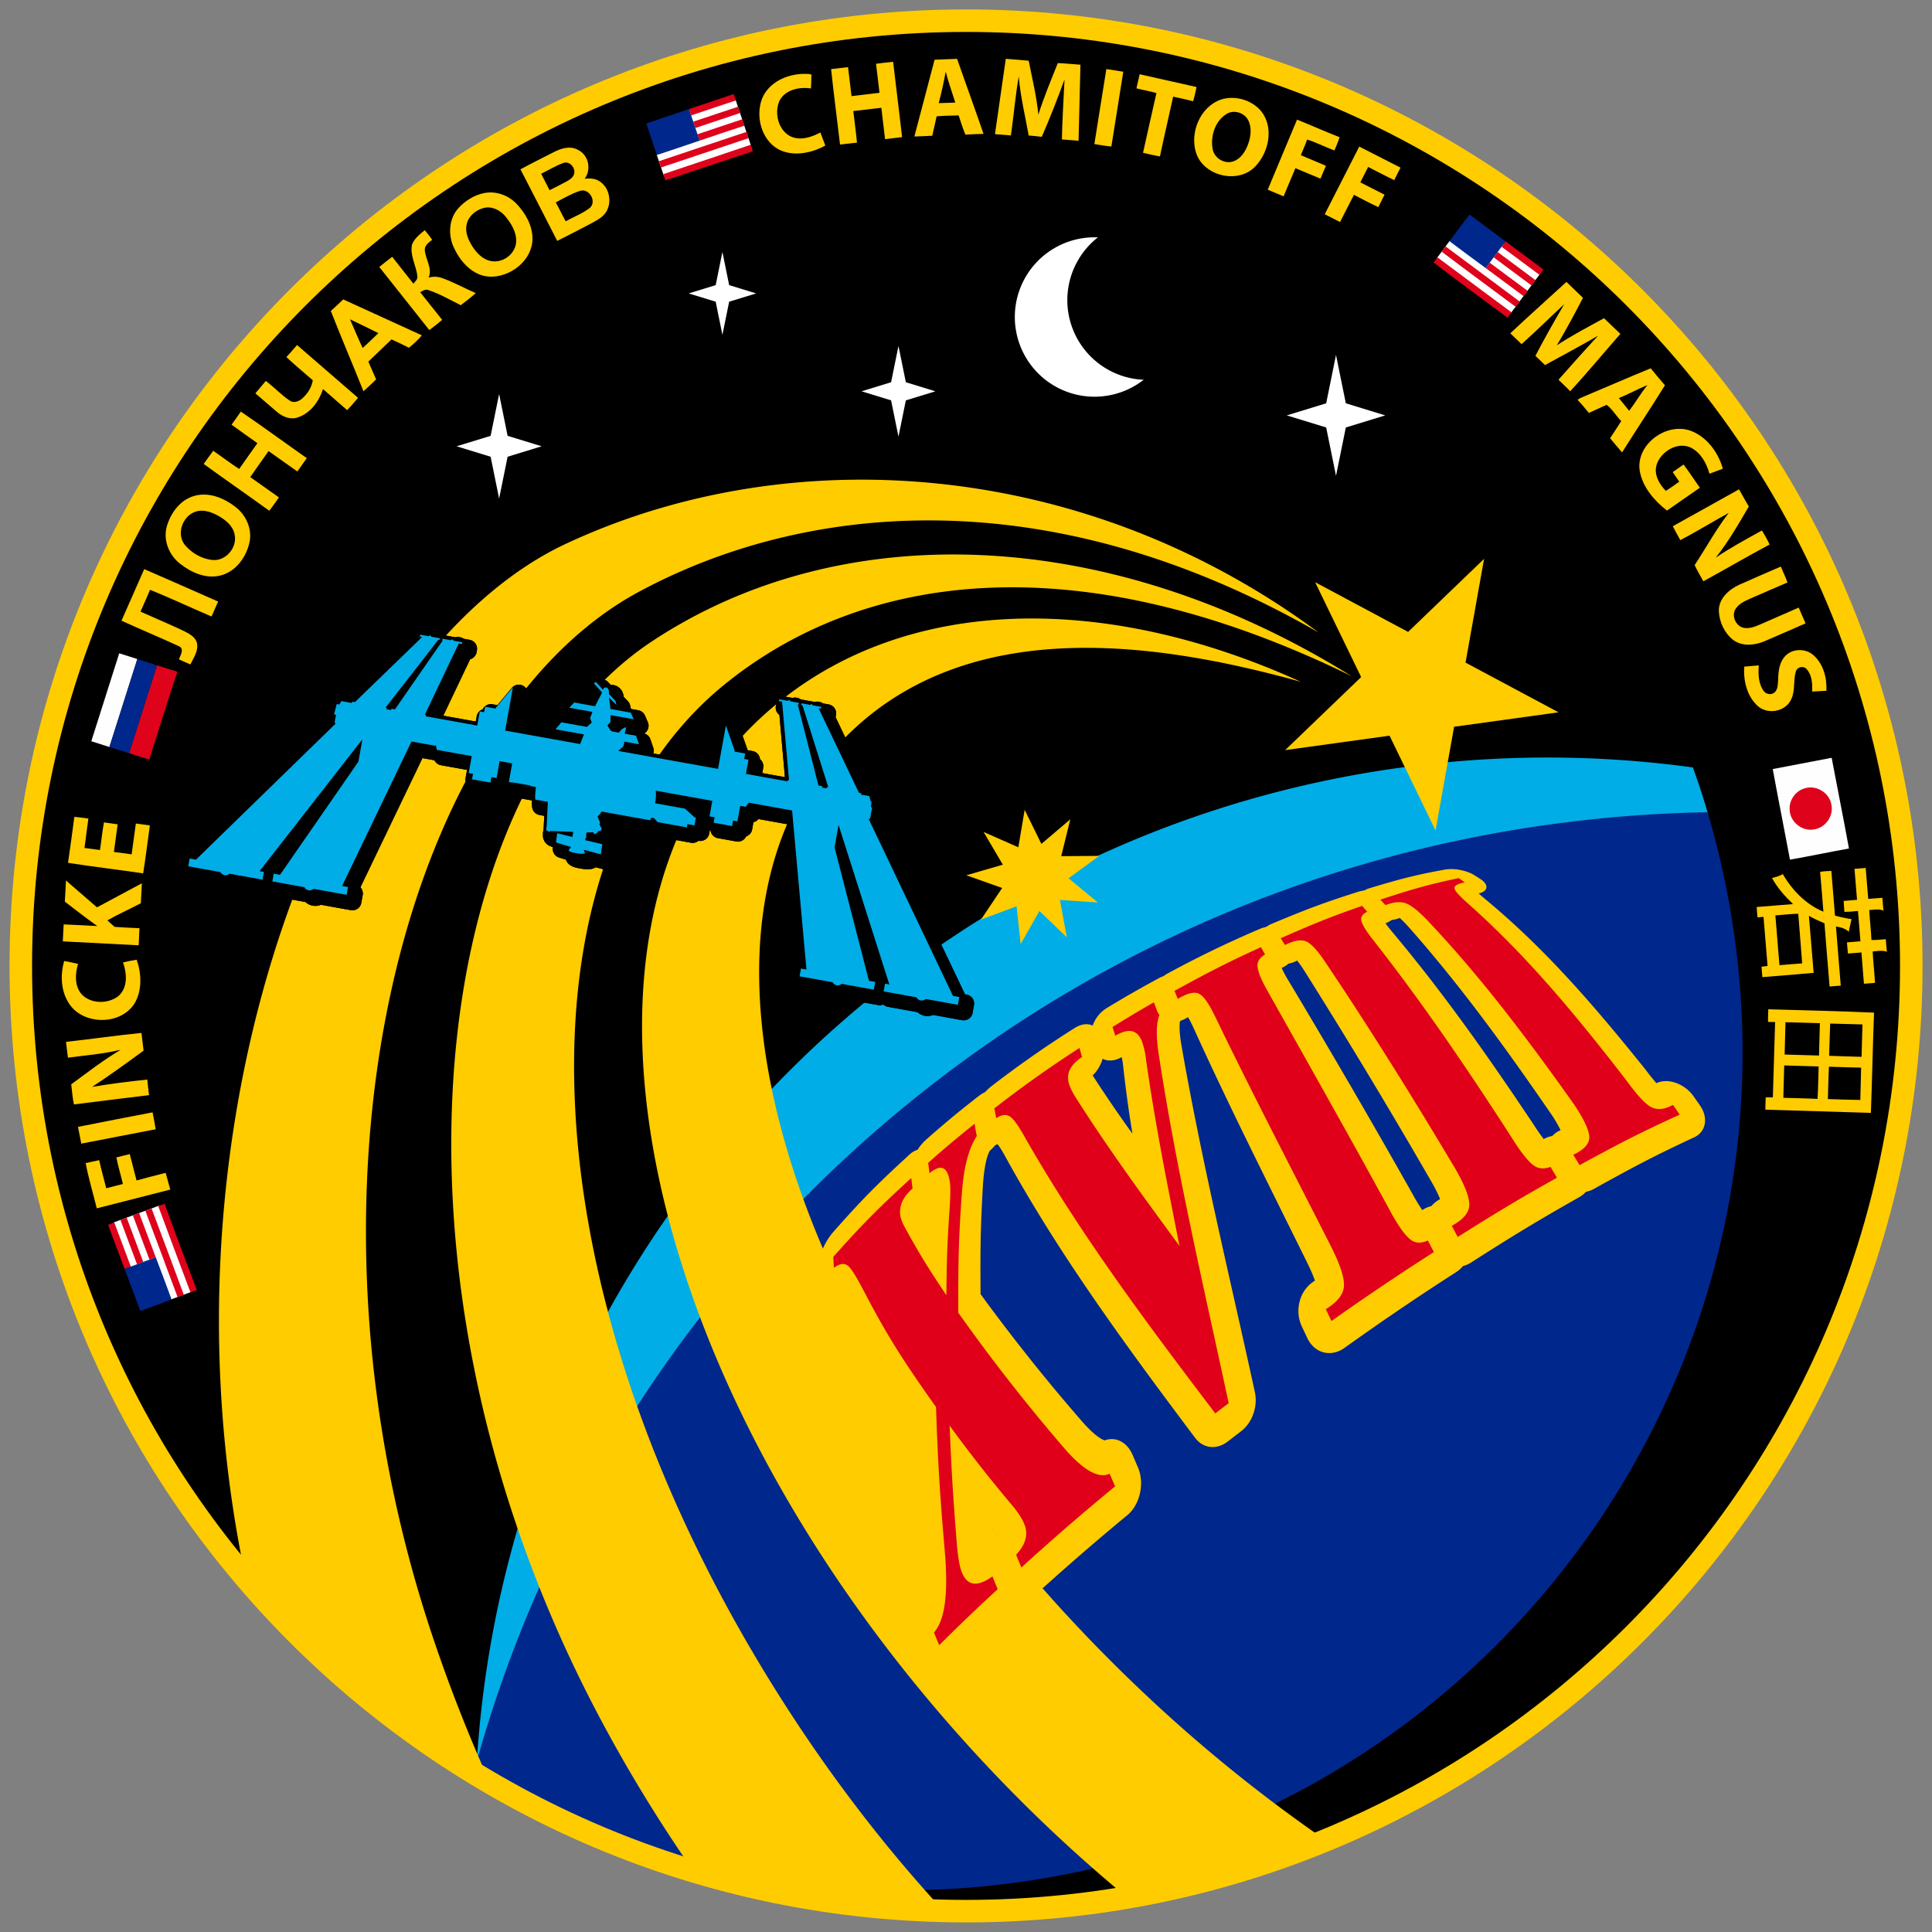
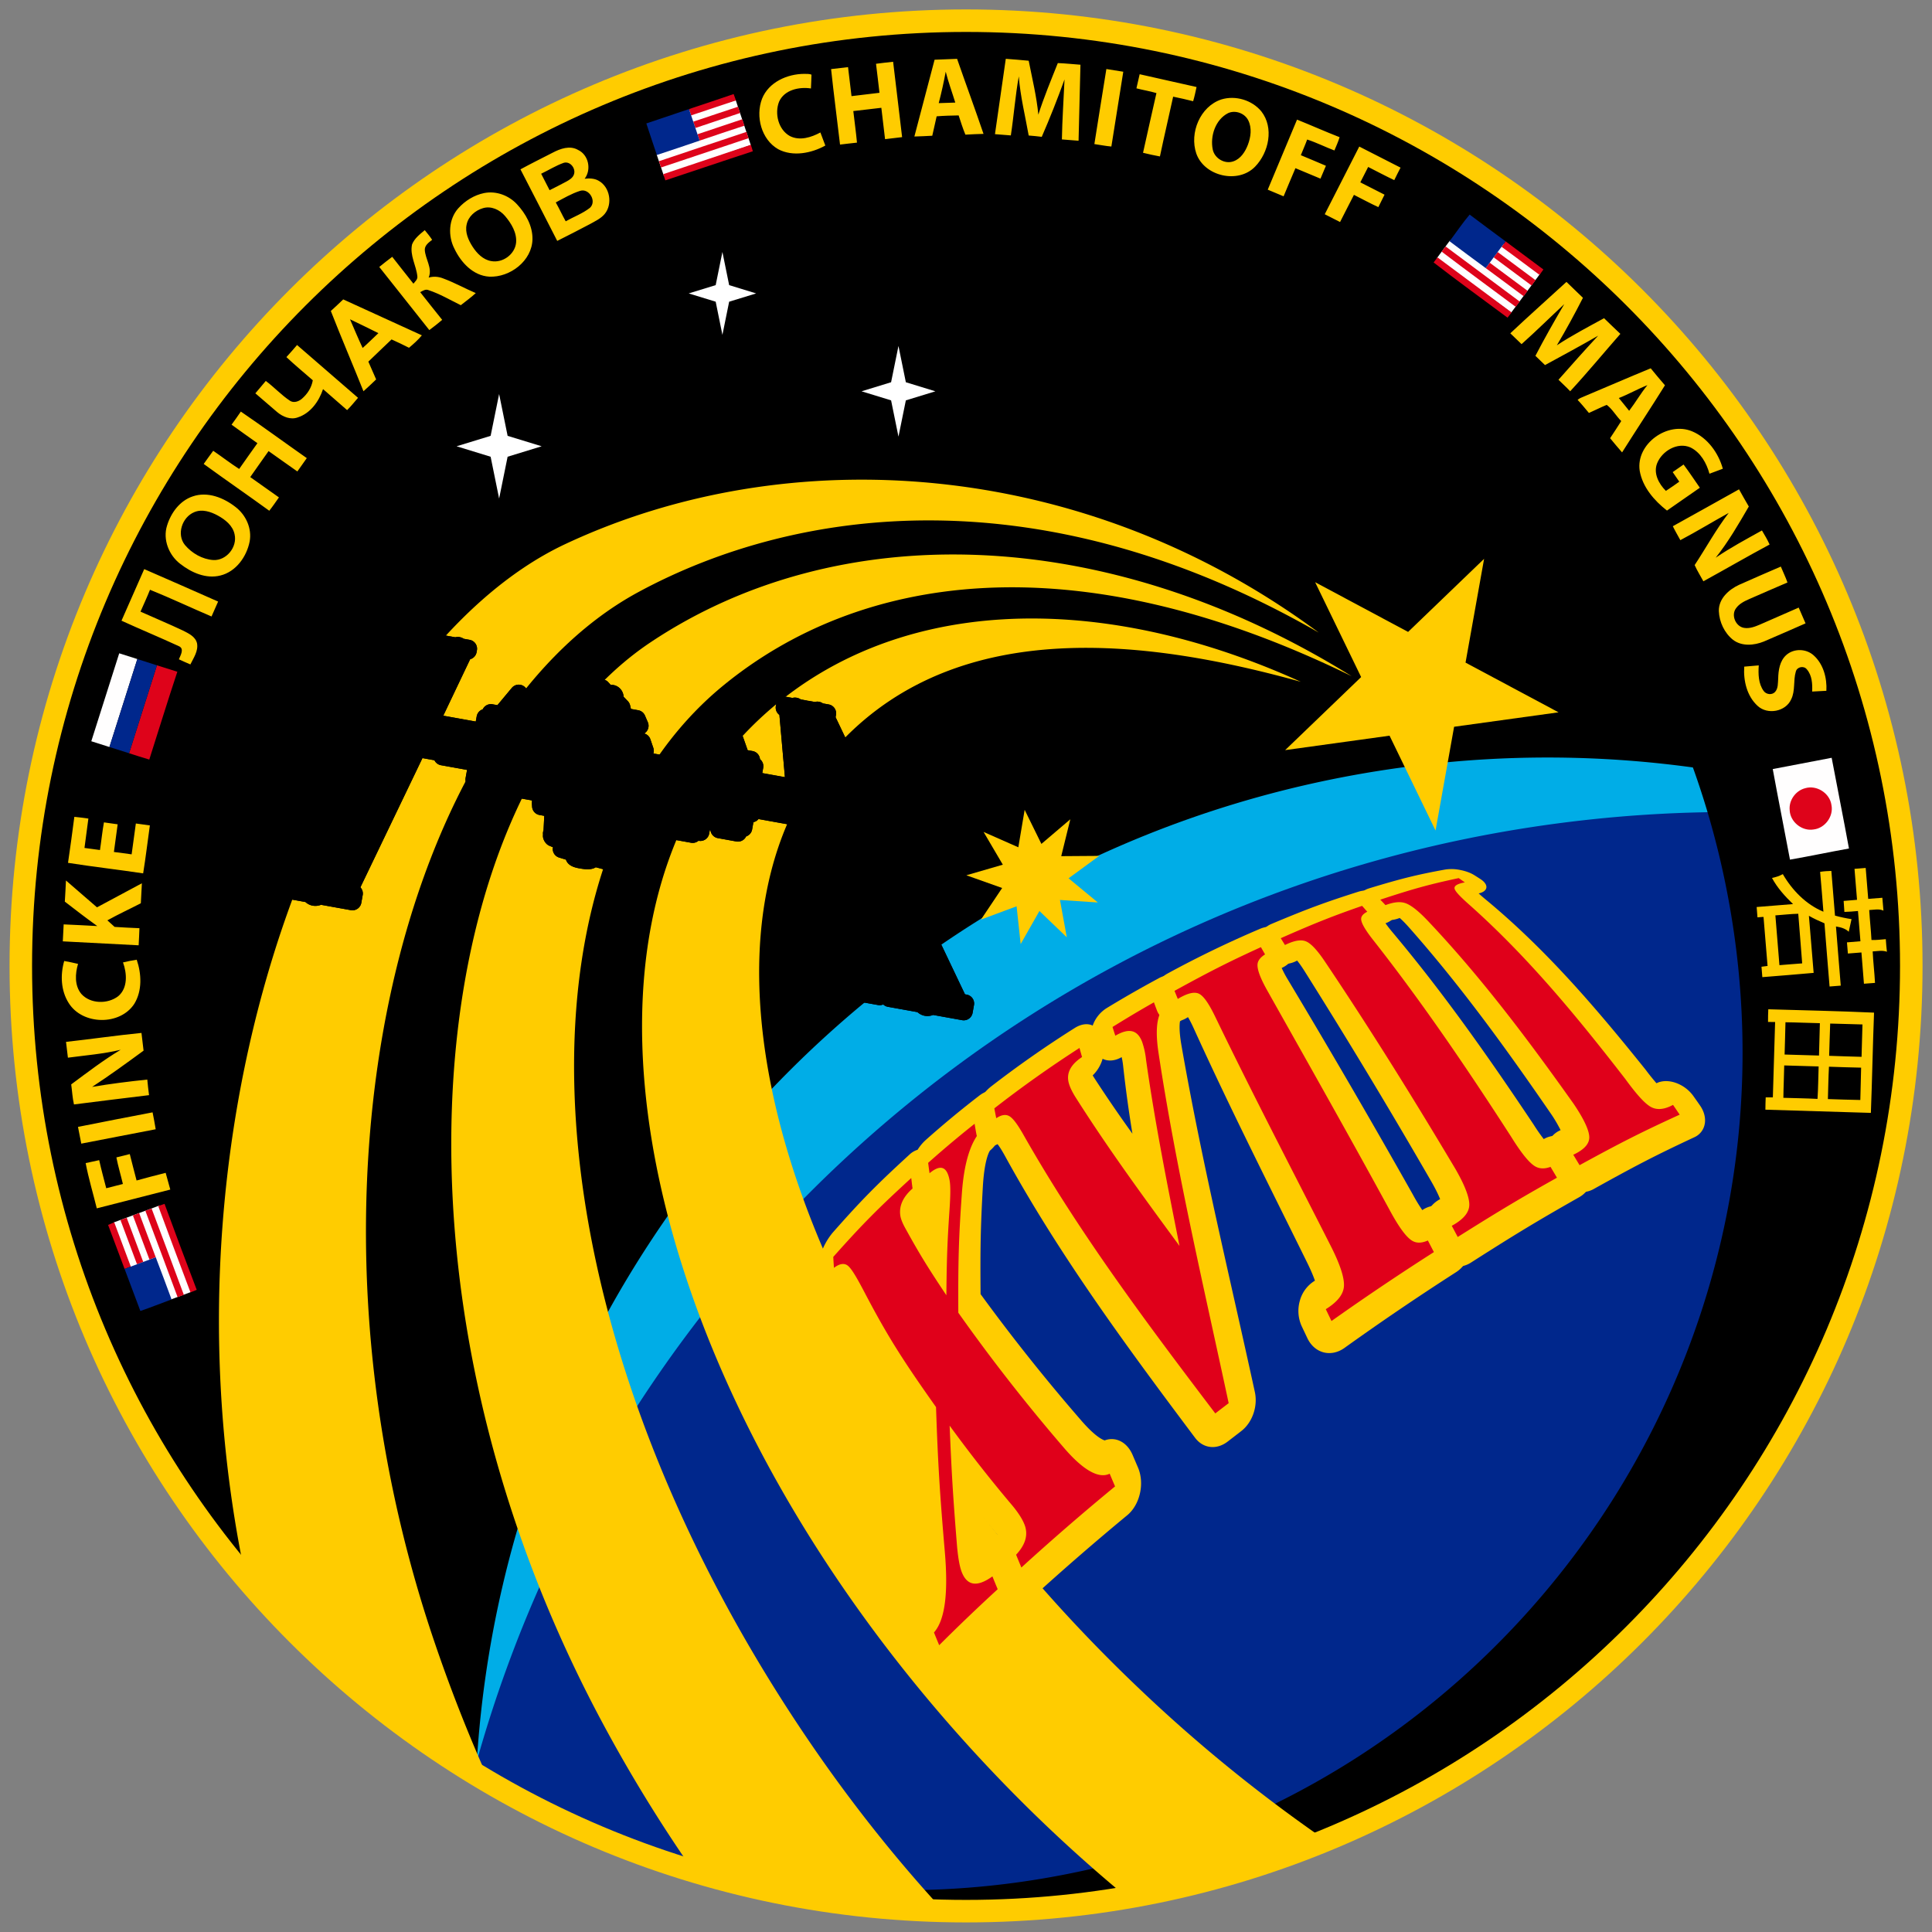
<svg xmlns="http://www.w3.org/2000/svg" height="4000" width="4000">
  <rect width="100%" height="100%" fill="#808080" stroke="none" />
  <defs>
    <clipPath clipPathUnits="userSpaceOnUse" id="a">
      <path d="M558.141 875.136h98.601v97.07h-98.601v-97.07z" />
    </clipPath>
  </defs>
  <g clip-path="url(#a)" transform="matrix(42.918 0 0 -42.918 -24064.258 41609.119)">
    <path d="M0 0c0-25.183-20.416-45.599-45.599-45.599-25.183 0-45.599 20.416-45.599 45.599 0 25.184 20.416 45.599 45.599 45.599C-20.416 45.599 0 25.184 0 0" style="fill:#000;fill-opacity:1;fill-rule:nonzero;stroke:none" transform="translate(653.04 922.906)" />
    <path d="M0 0c-.075.663-.167 1.32-.27 1.973a51.489 51.489 0 0 1-22.773 2.522C-48.54 1.61-67.594-19.356-68.869-44.166a45.396 45.396 0 0 1 28.685-6.27C-15.16-47.605 2.831-25.024 0 0" style="fill:#00ade7;fill-opacity:1;fill-rule:nonzero;stroke:none" transform="translate(652.542 928.13)" />
    <path d="M0 0c25.024 2.831 43.015 25.412 40.184 50.436a47.173 47.173 0 0 1-.224 1.663 62.808 62.808 0 0 1-15.276.134C-1.422 49.28-21.957 30.692-28.648 6.867c-.013-.199-.027-.398-.038-.597A45.4 45.4 0 0 1 0 0" style="fill:#00278c;fill-opacity:1;fill-rule:nonzero;stroke:none" transform="translate(612.358 877.695)" />
    <path d="m0 0-.895-5.006 4.486-2.398-5.038-.697-.895-5.006-2.219 4.576-5.037-.697 3.666 3.525-2.219 4.576 4.485-2.398L0 0Z" style="fill:#fc0;fill-opacity:1;fill-rule:nonzero;stroke:none" transform="translate(632.297 942.544)" />
    <path d="M0 0c-24.795-4.404-41.326-28.075-36.921-52.871a45.393 45.393 0 0 1 13.927-25.494 40.256 40.256 0 0 0-11.974 22.258C-38.874-34.116-24.214-13.122-2.222-9.216 19.769-5.31 40.763-19.971 44.669-41.962c3.906-21.991-10.754-42.985-32.746-46.891a40.277 40.277 0 0 0-27.614 4.983c9.146-5.558 20.274-7.941 31.64-5.922 24.796 4.404 41.326 28.075 36.922 52.871C48.466-12.126 24.795 4.404 0 0" style="fill:#000;fill-opacity:1;fill-rule:nonzero;stroke:none" transform="translate(599.467 967.802)" />
-     <path d="m0 0 .474-2.333 1.9-.583-1.9-.583L0-5.831l-.474 2.332-1.9.583 1.9.583L0 0Z" style="fill:#fff;fill-opacity:1;fill-rule:nonzero;stroke:none" transform="translate(625.153 952.38)" />
    <path d="m0 0 .41-2.017 1.642-.503L.41-3.024 0-5.041l-.41 2.017-1.642.504 1.642.503L0 0Z" style="fill:#fff;fill-opacity:1;fill-rule:nonzero;stroke:none" transform="translate(584.781 950.494)" />
    <path d="m0 0 .356-1.75 1.425-.437-1.425-.437L0-4.374l-.356 1.75-1.425.437 1.425.437L0 0Z" style="fill:#fff;fill-opacity:1;fill-rule:nonzero;stroke:none" transform="translate(604.046 952.813)" />
    <path d="m0 0 .325-1.599 1.302-.4-1.302-.399L0-3.998l-.325 1.6-1.302.399 1.302.4L0 0Z" style="fill:#fff;fill-opacity:1;fill-rule:nonzero;stroke:none" transform="translate(595.553 957.347)" />
    <path d="M0 0c5.789 6.077 14.838 4.914 22.167 2.878C12.258 7.382 2.375 7.001-3.942 1.09-14.63-8.911-9.769-31.472 6.914-49.302a73.139 73.139 0 0 1 6.943-6.519 45.28 45.28 0 0 1 9.661 2.709 73.76 73.76 0 0 0-9.201 7.469C-2.418-29.703-8.828-9.268 0 0" style="fill:#fc0;fill-opacity:1;fill-rule:nonzero;stroke:none" transform="translate(601.29 933.734)" />
    <path d="M0 0c6.433 5.252 16.71 7.082 30.291.431C18.322 7.863 5.432 8.048-3.528 2.068-14.173-5.036-17.401-28.49-5.874-50.016a72.023 72.023 0 0 1 4.306-7.045 45.518 45.518 0 0 1 12.161-2.057c-3.046 3.303-5.931 7.105-8.515 11.327C-9.987-28.078-9.915-8.095 0 0" style="fill:#fc0;fill-opacity:1;fill-rule:nonzero;stroke:none" transform="translate(595.618 936.452)" />
    <path d="M0 0c7.684 4.158 19.478 5.718 32.829-1.951C21.378 6.532 7.171 7.334-3.518 2.32c-10.937-5.132-19.998-26.98-15.555-49.224A45.845 45.845 0 0 1-7.305-57.099a75.556 75.556 0 0 0-2.588 6.637C-17.266-28.558-11.257-6.091 0 0" style="fill:#fc0;fill-opacity:1;fill-rule:nonzero;stroke:none" transform="translate(591.493 940.937)" />
    <path d="M0 0a40.713 40.713 0 0 1 6.227-6.697A45.83 45.83 0 0 0 0 0" style="fill:#fff;fill-opacity:1;fill-rule:nonzero;stroke:none" transform="translate(571.097 895.369)" />
    <path d="M0 0a40.713 40.713 0 0 1 6.227-6.697A45.83 45.83 0 0 0 0 0Z" style="fill:none;stroke:#000;stroke-width:.239;stroke-linecap:butt;stroke-linejoin:miter;stroke-miterlimit:4;stroke-dasharray:none;stroke-opacity:1" transform="translate(571.097 895.369)" />
    <path d="M0 0c0-25.183-20.416-45.599-45.599-45.599-25.183 0-45.599 20.416-45.599 45.599 0 25.184 20.416 45.599 45.599 45.599C-20.416 45.599 0 25.184 0 0Z" style="fill:none;stroke:#fc0;stroke-width:1.086;stroke-linecap:butt;stroke-linejoin:miter;stroke-miterlimit:4;stroke-dasharray:none;stroke-opacity:1" transform="translate(652.905 922.906)" />
    <path d="m0 0 .808-1.644L2.203-.456l-.438-1.779 1.832.013-1.478-1.081L3.531-4.47l-1.828.122.331-1.802L.713-4.881l-.905-1.594-.197 1.821-1.717-.639 1.02 1.522-1.726.614 1.759.511-.928 1.579 1.676-.74L0 0Z" style="fill:#fc0;fill-opacity:1;fill-rule:nonzero;stroke:none" transform="translate(610.133 930.436)" />
-     <path d="M0 0a3.845 3.845 0 1 0-7.69 0A3.845 3.845 0 0 0 0 0" style="fill:#fff;fill-opacity:1;fill-rule:nonzero;stroke:none" transform="translate(617.349 954.21)" />
-     <path d="M0 0a3.845 3.845 0 1 0-7.69 0A3.845 3.845 0 0 0 0 0" style="fill:#000;fill-opacity:1;fill-rule:nonzero;stroke:none" transform="translate(619.882 955.024)" />
+     <path d="M0 0A3.845 3.845 0 0 0 0 0" style="fill:#000;fill-opacity:1;fill-rule:nonzero;stroke:none" transform="translate(619.882 955.024)" />
    <path d="m0 0 .005-.048c.002-.015.022-.15.212-.479.396-.709.618-1.081 1.101-1.844.036.846.06 1.26.122 2.069.057.78.034 1.048.019 1.13-.065.351-.142.377-.422.144C.859.823.687.823.587.949A1.392 1.392 0 0 0 .519.701 1.193 1.193 0 0 0 .214.232L.179.201A1.088 1.088 0 0 1 0 0m10.21-14.229-.001-.001a124.232 124.232 0 0 1-4.523-3.92c-.137-.122-.297-.166-.447-.122-.15.044-.279.174-.356.36-.103.246-.153.369-.254.617-.151.369-.072.863.18 1.133.153.164.206.273.223.313-.003.004-.006.013-.01.023-.041.102-.153.324-.444.679a68.762 68.762 0 0 0-1.984 2.479c.085-1.446.137-2.173.255-3.614.057-.619.13-.854.158-.926.042-.107.139-.359.759.088.27.194.584.066.731-.294.101-.247.153-.371.255-.617.161-.388.067-.907-.209-1.164l-.001-.001a98.608 98.608 0 0 1-2.823-2.696c-.123-.122-.272-.165-.413-.121-.14.044-.262.172-.339.356-.102.244-.152.366-.252.612-.151.371-.086.87.149 1.137.335.383.427 1.469.289 3.079a107.632 107.632 0 0 0-.398 6.649c-1.561 2.234-2.254 3.346-3.29 5.34-.47.909-.65 1.145-.734 1.216-.105.089-.24.067-.422-.068-.19-.141-.341-.037-.359.246-.015.213-.02.318-.03.527-.015.33.154.794.373 1.042l.001.001C-2.301-.289-1.547.47.022 1.907c.118.108.238.152.332.123a.207.207 0 0 0 .103-.074c.052.253.193.517.372.675H.83a48.73 48.73 0 0 0 2.601 2.161c.126.099.255.136.359.106.105-.03.18-.127.206-.269.034-.189.053-.285.091-.478.06-.298-.094-.71-.353-.926-.352-.294-.625-1.138-.71-2.472-.133-2.065-.155-3.175-.139-5.461a89.23 89.23 0 0 1 4.938-6.262c1.159-1.358 1.615-1.192 1.662-1.17.281.135.58-.003.718-.329l.26-.61c.164-.384.049-.897-.253-1.15" style="fill:#e0001a;fill-opacity:1;fill-rule:nonzero;stroke:none" transform="translate(604.583 911.334)" />
    <path d="M0 0a8.892 8.892 0 0 0-.036.322c-.045.545-.066.819-.107 1.367.351-.437.529-.655.889-1.088L.777.562A1.964 1.964 0 0 1 .644.243.878.878 0 0 1 .095.064 2.3 2.3 0 0 0 0 0m-2.805 16.447c.025.039.05.079.073.12.09.019.184.059.281.12-.001-.13-.009-.355-.04-.729l-.004-.045c-.128.216-.19.323-.31.534m-4.359-1.326a3.221 3.221 0 0 1-.549-.972c-.144-.388-.22-.784-.207-1.102.009-.21.014-.316.027-.529.035-.569.339-.783.725-.5.113.083.142.057.155.046.043-.036.193-.211.661-1.124.997-1.937 1.657-3.012 3.145-5.169.083-2.516.162-3.806.375-6.339.134-1.57-.011-2.163-.06-2.239-.468-.536-.595-1.536-.295-2.274.1-.246.151-.368.252-.611.319-.768.989-.97 1.502-.465a102.884 102.884 0 0 0 2.825 2.693c.202.187.363.453.463.761.228-.004.464.088.679.282a127.646 127.646 0 0 0 4.528 3.926c.29.243.507.62.603 1.049.097.429.063.877-.095 1.245l-.26.608c-.263.616-.813.898-1.347.7-.101.03-.47.188-1.167 1.003a91.368 91.368 0 0 0-4.819 6.053c-.019 2.156-.002 3.203.108 5.159.08 1.426.344 1.763.347 1.767.521.437.814 1.266.691 1.856a26.5 26.5 0 0 0-.095.474c-.054.283-.201.471-.409.529-.207.058-.46-.018-.708-.212A46.914 46.914 0 0 1-2.667 19.6l-.002-.002a2.186 2.186 0 0 1-.392-.471 1.02 1.02 0 0 1-.407-.246c-1.555-1.425-2.303-2.178-3.694-3.758l-.002-.002m.035-1.162c1.417 1.593 2.179 2.356 3.762 3.805.022-.2.035-.301.062-.506l-.047-.042c-.424-.391-.608-.808-.543-1.262.024-.165.11-.384.269-.663.662-1.2 1.062-1.848 1.953-3.182.017 1.729.045 2.571.155 4.17.045.669.049 1.122 0 1.377-.127.672-.442.777-.967.339a25.79 25.79 0 0 0-.067.501A50.731 50.731 0 0 0 .071 20.68c.033-.19.051-.286.088-.481-.57-.474-.964-1.478-1.084-3.172-.157-2.173-.184-3.346-.172-5.761a86.607 86.607 0 0 1 5.058-6.473C4.918 3.667 5.676 3.244 6.205 3.5c.103-.246.155-.368.259-.612a119.275 119.275 0 0 1-4.519-3.913c-.102.246-.153.369-.254.617.461.493.597.981.399 1.469-.103.258-.293.553-.565.885a67.338 67.338 0 0 0-3.041 3.873c.095-2.321.17-3.505.359-5.835.053-.572.128-.982.226-1.231.262-.666.749-.732 1.479-.207.101-.248.151-.372.254-.618A94.684 94.684 0 0 1-2.02-4.773c-.101.244-.152.367-.251.613.535.609.696 1.903.521 3.919-.239 2.78-.329 4.2-.422 6.954-1.635 2.31-2.362 3.462-3.436 5.511-.384.734-.631 1.154-.807 1.302-.176.148-.402.116-.681-.094-.016.213-.022.318-.033.527" style="fill:#fc0;fill-opacity:1;fill-rule:nonzero;stroke:none" transform="translate(608.03 894.91)" />
    <path d="m0 0-.001-.001c-.26-.198-.389-.298-.648-.497-.265-.204-.589-.168-.787.089-3.268 4.33-6.515 8.698-9.168 13.442-.363.659-.53.809-.589.849-.043.028-.101.051-.242-.045-.258-.175-.506-.082-.562.209-.038.195-.055.29-.089.48-.052.3.123.7.384.901l.002.001a53.66 53.66 0 0 0 4.071 2.87.49.49 0 0 0 .384.084.34.34 0 0 0 .24-.249c.048-.171.074-.257.126-.433.083-.278-.075-.661-.352-.846-.335-.224-.313-.295-.278-.413.029-.094.095-.261.26-.524 1.136-1.778 1.846-2.79 3.379-4.88-.486 2.6-.7 3.839-.969 6.014a3.34 3.34 0 0 1-.147.729c-.092.255-.178.387-.637.116-.276-.163-.567-.076-.651.192-.054.173-.081.258-.131.426-.079.265.083.61.354.776h.001c1.004.613 1.507.904 2.509 1.457a.565.565 0 0 0 .396.067.378.378 0 0 0 .266-.226c.061-.153.093-.231.159-.389.102-.25-.059-.6-.337-.761-.003-.002-.317-.182-.087-1.64C-2.224 12.138-.882 6.546.327.943.401.594.265.204 0 0" style="fill:#e0001a;fill-opacity:1;fill-rule:nonzero;stroke:none" transform="translate(620.28 901.137)" />
    <path d="M0 0c.23.22.397.508.478.802.255-.13.594-.112.919.08.027-.102.056-.26.081-.503a61.91 61.91 0 0 1 .439-3.191A67.797 67.797 0 0 0 .067-.109L0 0m-4.916-.547a2.118 2.118 0 0 1-.62-.814c-.149-.335-.209-.686-.16-.976.031-.192.048-.288.084-.484.1-.545.541-.754 1.023-.496.071-.088.197-.272.402-.65 2.629-4.777 5.866-9.172 9.133-13.524.394-.516 1.041-.581 1.571-.17l.647.5.003.002c.532.41.806 1.185.657 1.881C6.609-9.698 5.253-4.137 4.275 1.49c-.11.652-.087.972-.064 1.117.179.146.321.335.409.544.122.29.128.591.023.834-.067.156-.099.233-.162.384a.74.74 0 0 1-.529.44 1.12 1.12 0 0 1-.78-.131A54.106 54.106 0 0 1 .684 3.252 1.634 1.634 0 0 1 0 2.403c-.24.116-.559.082-.878-.124A51.525 51.525 0 0 1-4.914-.545l-.002-.002m.172-1.043A56.098 56.098 0 0 0-.636 1.324c.047-.173.071-.261.123-.439L-.519.882C-1.072.515-1.288.095-1.147-.39c.052-.181.153-.395.308-.645C.73-3.512 2.452-5.866 4.188-8.227 3.594-5.24 3-2.261 2.574.755a3.897 3.897 0 0 1-.186.854c-.223.595-.644.688-1.296.305-.056.171-.083.256-.135.422 1.012.625 1.521.923 2.532 1.489.06-.156.092-.235.156-.395a.215.215 0 0 1-.026-.014c-.46-.262-.644-.964-.449-2.291.859-5.692 2.187-11.311 3.39-16.937-.258-.197-.388-.296-.645-.495C2.644-11.999-.612-7.658-3.292-2.949c-.302.54-.527.853-.707.969-.18.116-.395.087-.653-.086-.038.193-.057.287-.092.476" style="fill:#fc0;fill-opacity:1;fill-rule:nonzero;stroke:none" transform="translate(613.415 917.625)" />
    <path d="m0 0-.001-.001A125.12 125.12 0 0 1-5.39-3.636a.603.603 0 0 0-.504-.101.619.619 0 0 0-.391.342l-.273.575a.883.883 0 0 0-.047.605.814.814 0 0 0 .345.478c.05.031.097.061.142.092.289.202.356.342.357.361.003.039.008.408-.53 1.491-1.855 3.71-3.753 7.401-5.513 11.158-.398.861-.583.951-.59.956-.002-.001-.112.012-.417-.16l-.092-.054-.019-.012a.576.576 0 0 0-.406-.068.407.407 0 0 0-.289.246l-.154.395c-.094.245.055.558.325.704l.001.001c1.821.986 2.73 1.431 4.489 2.211a.653.653 0 0 0 .398.043.454.454 0 0 0 .294-.195l.202-.329a.381.381 0 0 0 .021-.354.536.536 0 0 0-.266-.265l-.031-.013a2.08 2.08 0 0 1-.115-.051c-.237-.113-.274-.188-.275-.189 0-.005-.038-.2.419-.994a599.76 599.76 0 0 0 5.96-10.466c.575-1.061.835-1.232.863-1.247.001-.001.113-.024.396.156a1.853 1.853 0 0 1 .149.1.622.622 0 0 0 .484.078.664.664 0 0 0 .42-.335L.25.984A.765.765 0 0 0 0 0" style="fill:#e0001a;fill-opacity:1;fill-rule:nonzero;stroke:none" transform="translate(630.637 908.76)" />
    <path d="M0 0c-.536-.287-.848-.9-.664-1.397.058-.157.088-.238.15-.4a.813.813 0 0 1 .58-.504c.261-.064.557-.013.82.137l.039.024.053.032c.072-.118.173-.305.307-.605 1.725-3.795 3.608-7.516 5.451-11.254.193-.393.303-.67.366-.853-.014-.009-.028-.019-.043-.027a1.623 1.623 0 0 1-.688-.954 1.782 1.782 0 0 1 .092-1.214l.273-.577c.165-.35.444-.597.779-.686.334-.088.696-.012 1.006.208a127.998 127.998 0 0 0 5.399 3.665l.003.002c.636.414.864 1.285.502 1.961l-.288.536a1.348 1.348 0 0 1-.844.67 1.235 1.235 0 0 1-1.011-.181 8.573 8.573 0 0 0-.459.757A449.094 449.094 0 0 1 5.796-.297a5.01 5.01 0 0 0-.298.562l.046.021c.249.121.44.317.532.542.1.244.077.498-.056.706l-.206.323a.895.895 0 0 1-.587.377 1.311 1.311 0 0 1-.781-.085A50.924 50.924 0 0 1 .003.002L0 0m.328-.84C2.166.17 3.083.628 4.861 1.434l.197-.335a2.776 2.776 0 0 1-.143-.063C4.568.874 4.374.69 4.338.481c-.039-.235.097-.645.453-1.283 1.977-3.517 3.962-7.027 5.893-10.57.457-.854.831-1.369 1.129-1.534.266-.15.611-.086 1.031.183.049.031.098.065.149.101l.286-.542a122.805 122.805 0 0 1-5.378-3.603l-.275.571c.062.038.12.076.175.115.446.312.68.643.701.996.024.397-.179 1.03-.614 1.895C6.02-9.508 4.109-5.847 2.312-2.129c-.323.675-.577 1.038-.8 1.149-.205.102-.507.042-.915-.185a2.624 2.624 0 0 1-.11-.065l-.159.39" style="fill:#fc0;fill-opacity:1;fill-rule:nonzero;stroke:none" transform="translate(617.034 922.543)" />
    <path d="m0 0-.001-.001c-2.034-1.143-3.088-1.776-5.217-3.125a.623.623 0 0 0-.501-.078.652.652 0 0 0-.398.332l-.285.541a.775.775 0 0 0-.061.561.701.701 0 0 0 .299.411l.034.019c.049.027.094.054.136.08.286.178.35.306.351.323.002.056-.015.398-.579 1.385a252.282 252.282 0 0 1-6.209 10.087c-.48.742-.681.819-.689.822-.002 0-.115.014-.407-.12l-.088-.043-.018-.008a.645.645 0 0 0-.406-.045.487.487 0 0 0-.319.214l-.199.333a.34.34 0 0 0-.015.322.52.52 0 0 0 .271.25c1.747.752 2.599 1.076 4.212 1.61a.766.766 0 0 0 .385.019.616.616 0 0 0 .322-.162c.098-.103.148-.156.248-.265.08-.085.107-.186.073-.279-.03-.086-.11-.158-.224-.2-.009-.004-.019-.006-.029-.009a1.857 1.857 0 0 1-.106-.037c-.218-.081-.245-.138-.245-.139 0-.006-.008-.156.538-.826 2.427-2.987 4.594-6.134 6.704-9.35.619-.98.879-1.15.907-1.166.001 0 .111-.025.38.124l.111.065c.01.007.021.012.032.018a.616.616 0 0 0 .467.047.74.74 0 0 0 .426-.325L.204.882C.393.564.302.171 0 0" style="fill:#e0001a;fill-opacity:1;fill-rule:nonzero;stroke:none" transform="translate(636.568 912.34)" />
    <path d="M0 0a1.042 1.042 0 0 1-.543-.485.676.676 0 0 1 .016-.643c.076-.134.114-.202.194-.34.123-.216.356-.378.641-.443.273-.061.569-.028.822.091l.038.019.051.026c.084-.102.204-.263.367-.522a304.064 304.064 0 0 0 6.139-10.192c.207-.366.325-.624.393-.795a1.382 1.382 0 0 1-.705-.882 1.564 1.564 0 0 1 .121-1.128l.284-.545a1.29 1.29 0 0 1 .793-.662 1.239 1.239 0 0 1 1.001.161c2.133 1.362 3.19 2.002 5.23 3.159l.002.002c.29.166.498.443.576.771.078.329.02.683-.164.986-.122.2-.183.3-.307.5a1.496 1.496 0 0 1-.854.647 1.242 1.242 0 0 1-.937-.088l-.041-.024a8.661 8.661 0 0 0-.49.703C10.499-6.496 8.314-3.381 5.848-.442c-.186.22-.297.368-.365.469a.352.352 0 0 1 .042.015c.23.087.391.236.45.412.063.189.002.39-.16.557-.103.106-.154.158-.254.258-.151.152-.381.261-.64.311-.259.05-.529.037-.756-.036C2.573 1.037 1.729.727.002.001L0 0m.43-.696C2.195.083 3.058.42 4.69.98c.096-.105.145-.16.244-.271a1.892 1.892 0 0 1-.133-.043c-.319-.115-.486-.254-.493-.42-.009-.188.179-.523.606-1.063 2.386-3.037 4.537-6.214 6.63-9.457.491-.791.879-1.276 1.178-1.44.269-.147.604-.105 1.004.118.046.026.093.054.141.085l.302-.507c-2.027-1.129-3.078-1.755-5.202-3.091-.114.216-.171.324-.287.539.061.033.118.066.172.1.438.274.662.571.673.896.012.364-.21.954-.676 1.759-2.013 3.38-4.084 6.712-6.279 9.978-.389.581-.685.889-.922.988-.219.091-.518.052-.909-.125-.035-.015-.069-.032-.106-.05L.43-.696" style="fill:#fc0;fill-opacity:1;fill-rule:nonzero;stroke:none" transform="translate(622.058 924.939)" />
    <path d="m0 0-.002-.001c-1.852-.856-2.831-1.357-4.848-2.47a.622.622 0 0 0-.485-.044.721.721 0 0 0-.401.32c-.12.202-.18.303-.302.505a.682.682 0 0 0-.085.511.554.554 0 0 0 .272.356l.032.016c.046.021.089.043.13.065.269.145.323.256.323.272-.001.03-.018.341-.639 1.271-2.178 3.118-4.409 6.151-6.982 8.96-.571.619-.782.683-.791.686-.002-.001-.114.016-.382-.078l-.08-.029-.016-.007a.75.75 0 0 0-.393-.018.644.644 0 0 0-.346.182l-.245.269c-.152.165-.076.354.159.429h.002c1.589.505 2.346.701 3.73.975.099.02.226.016.358-.01a.992.992 0 0 0 .344-.131c.119-.077.18-.117.301-.2.096-.066.145-.139.135-.205-.009-.06-.07-.107-.168-.131l-.025-.006a1.686 1.686 0 0 1-.093-.019c-.189-.047-.203-.089-.203-.089.001-.004.03-.108.674-.654 2.847-2.46 5.211-5.289 7.532-8.234.668-.9.925-1.073.954-1.088.001-.001.107-.03.352.08.033.015.066.032.1.049l.028.014a.612.612 0 0 0 .441.006.883.883 0 0 0 .428-.319c.13-.187.195-.28.323-.468C.335.469.275.128 0 0" style="fill:#e0001a;fill-opacity:1;fill-rule:nonzero;stroke:none" transform="translate(642.095 915.19)" />
    <path d="M0 0c-.466-.143-.635-.507-.337-.845l.24-.275c.152-.176.404-.315.694-.379a1.474 1.474 0 0 1 .832.053l.047.018c.096-.085.237-.219.43-.436C4.439-4.722 6.651-7.787 8.81-10.93a6.65 6.65 0 0 0 .427-.734l-.04-.019a1.086 1.086 0 0 1-.605-.74 1.386 1.386 0 0 1 .168-1.028c.122-.203.182-.304.302-.509.377-.643 1.165-.882 1.768-.547 2.022 1.126 3.005 1.635 4.865 2.503l.002.001a.866.866 0 0 1 .494.639c.052.285-.029.603-.225.885-.129.187-.195.279-.327.465a1.772 1.772 0 0 1-.859.636c-.316.107-.63.106-.88-.006a1.145 1.145 0 0 1-.038-.017 11.31 11.31 0 0 0-.522.65C10.997-5.83 8.612-3.029 5.725-.622c-.219.18-.355.298-.439.377l.036.009c.2.051.32.151.335.275.016.133-.09.281-.285.408-.124.08-.185.119-.305.194-.183.114-.429.2-.687.248a2.025 2.025 0 0 1-.701.02C2.318.661 1.571.478.002.001L0 0m.54-.546c1.61.531 2.377.741 3.782 1.04.117-.08.176-.121.295-.207a2.336 2.336 0 0 1-.115-.023C4.225.2 4.097.108 4.123-.015c.031-.138.28-.397.782-.839 2.807-2.511 5.151-5.368 7.45-8.337.53-.727.934-1.184 1.231-1.35.265-.15.583-.136.946.03.042.02.085.041.129.065.13-.188.193-.283.321-.471-1.844-.843-2.819-1.338-4.829-2.437l-.304.503c.057.026.112.054.162.081.414.225.617.48.61.771-.007.327-.255.868-.757 1.609-2.196 3.092-4.446 6.095-7.059 8.853-.462.483-.801.734-1.048.821-.228.081-.513.063-.87-.058a1.235 1.235 0 0 1-.096-.035C.689-.701.639-.648.54-.546" style="fill:#fc0;fill-opacity:1;fill-rule:nonzero;stroke:none" transform="translate(626.75 926.648)" />
    <path d="m0 0-.543-.679.882-1.899.204 2.442L0 0Z" style="fill:#fc0;fill-opacity:1;fill-rule:nonzero;stroke:none" transform="translate(605.338 912.117)" />
    <path d="m0 0 .226 3.257 1.855 1.221.733-1.178 1.167-1.898L5.067-.814l3.709-1.267-.136-1.267-3.8.091-2.126-1.312L.905-3.257 0 0Z" style="fill:#000;fill-opacity:1;fill-rule:nonzero;stroke:none" transform="translate(587.13 933.039)" />
    <path d="M0 0a.597.597 0 0 0-.342-.052l-.004-.022.014-.139s.041-.098.032-.256l.015-.025.334.008.042.016.019-.004.053-.032.046.037.008.044-.03.051.008.044L.13-.364.111-.36.1-.313l.008.044-.086.175L0 0Zm-1.191.669-.059-.33-.056-.308-.511.092-.065.08-.025.072.019.111.092.074.019-.004.055.309-.325.036-.074-1.169.034-.029-.004-.022.019-.003-.004-.022 1.15-.025.02.11c.015.088.138.225.138.225l-.039.326a.969.969 0 0 0-.205.605c-.034-.085-.046-.151-.046-.151l-.133.023zm12.317-3.534-.304.054.762-4.684.038-.007a.29.29 0 0 0 .251.092.335.335 0 0 0 .125-.068l-.872 4.613zM10.549.24l-.227.04.356-2.155.13.727L10.549.24zm2.161-.389-.228.041 3.1-8.106.077-.014c.068.056.156.108.251.091a.221.221 0 0 0 .11-.042l-3.31 8.03zm-24.558 4.441-5.943-6.387c.042.015.08.008.118.001a.293.293 0 0 0 .204-.173l.094-.017 5.755 6.536-.228.04zm.819-3.17-.322.057-2.407-4.023c.042.016.084.03.141.02.094-.016.158-.097.203-.173l.039-.006 2.346 4.125zm.592 1.552-.131-.727 1.089 1.919-.227.041-.731-1.233zm2.547 5.999c-.018.003-.034.029-.034.029l-2.912-3.136c.023.018.042.015.06.011a.107.107 0 0 0 .084-.083l.057-.01 2.829 3.22-.019.003c-.023-.019-.046-.037-.065-.034m1.013-.137-.038.007-1.984-3.304c.057-.01.091-.038.101-.086l.057-.01 1.912 3.339c-.015.025-.034.029-.048.054m19.048-7.111-1.617 3.952c-.019.003-.023-.019-.042-.015-.018.003-.033.029-.048.054l-.02.003 1.53-4.004.038-.007c.027.041.088.053.125.046.02-.003.038-.007.034-.029m-1.91.367L9.554 5.58l-.057.01c-.004-.022-.023-.019-.046-.037l.609-3.793.075-.013c.027.04.07.055.107.048l.019-.003ZM.849 3.849l-.004-.022.031-.483.189-.034.325.283.027.154-.568.102Zm8.664 1.829.417-.075-.016-.088-.038.006.999-3.908.189-.034-.012-.066.209-.037.012.065.076-.013-1.246 3.953-.056.01.015.088.417-.075c.023.019.046.037.065.034.019-.004.034-.029.049-.054l.417-.075-.016-.089-.114.021 1.947-4.079.114-.021-.012-.065.398-.072.07-.263.038-.006-.029-.269.057-.01-.099-.55-.076.014 4.076-8.555.303-.054-.067-.375-1.554.28a.295.295 0 0 0-.247-.069c-.076.013-.163.074-.189.148l-1.592.286.068.374.208-.038-2.451 7.694-.194-1.079 1.66-6.437.303-.055-.068-.374-1.553.279c-.069-.055-.153-.086-.229-.072a.3.3 0 0 0-.208.151l-1.591.286.067.374.265-.047L9.602.41 7.536.782 7.494.767l-.13-.181-.266.047-.134-.749-.209.038-.047-.265-.891.161.048.264-.247.044.135.749-2.729.492c.007-.07.032-.257-.031-.609l1.44-.259.471-.425.057-.011-.067-.375-.342.062-.028-.155-1.421.256-.015.026-.146.163-.133.023a.83.83 0 0 0-.062-.125L.416.358A1.107 1.107 0 0 0 .217.121L.243.047.34-.175.332-.218.309-.237.301-.281l.038-.007.011-.047-.003-.022.014-.025.019-.004.045-.076-.023-.019L.39-.547.326-.581l-.08-.008-.027-.04-.027-.042-.088-.052-.023-.019s-.034.029-.063.08l.004.022-.334-.008-.025-.132.015-.026-.015-.087-.031-.064-.012-.065.826-.194-.068-.489-.822.217.022-.095.034-.029-.008-.044s-.088-.053-.429.009l-.057.01c-.284.051-.291.121-.291.121l.008.044.023.018.076.1-.723.222.06.443.732-.177.027.155.016.088-1.127.043-.008-.044-.038.007-.015.025-.038.007-.019.004-.018.003a.166.166 0 0 0-.046.076l.012.067.02-.004c-.02.004-.015.025-.015.025l-.016.026.023.018.059 1.195-.607.109.005.022c-.027.073-.002.319.026.586l-.284.051.004.023-.739.132-.288.03.162.903-.606.108-.008-.043-.139-.771-.246.044-.048-.264-.89.16.047.264-.208.038.146.815-1.686.303-.041.212-.038.007-.004-.022-1.137.205-3.347-6.969.284-.051-.067-.374-1.592.286a.295.295 0 0 0-.247-.069c-.076.013-.163.074-.189.147l-1.554.28.067.374.303-.054 3.78 5.458.195 1.079-4.96-6.36.209-.038-.068-.374-1.592.287a.299.299 0 0 0-.247-.07.295.295 0 0 0-.189.148l-1.554.28.068.374.303-.054 6.738 6.563-.05.054.068.374-.095.018.129.499.133-.024.088.166.512-.092.012.066.133-.024 3.246 3.145-.114.02.016.089.417-.076c.004.022.027.041.065.034.018-.003.034-.028.049-.054l.417-.075-.016-.088-.057.01-2.545-3.271.057-.01-.012-.066.227-.041.012.066.171-.031 2.298 3.315-.019.004.016.088.398-.072c.023.019.046.038.065.034.038-.006.053-.032.068-.057l.417-.075-.016-.088-.152.027-1.635-3.434.057-.011-.012-.066 2.483-.447.123.683.208-.037.048.264.511-.092.008.044.824.988-.377-2.092 2.274-.409 1.346-.242.182.467-1.365.246.276.336 1.233-.221.232.208-.078.219.113.298-1.118.201.241.253L.098 5.44l.212.416.058.104.065.147-.391.434.091.075.343-.38s.043.129.156.108a.162.162 0 0 0 .117-.112c.015-.025.021-.209.021-.209l.313-.329.044-.19-.365.362.022-.095.053-.465.986-.177.138-.321-1.119.202.001-.318-.149-.179.135-.228c.035-.029.053-.032.068-.058l.341-.061c.023.019.046.037.073.077.077.1.183.149.225.165.004.022.023.018.023.018.038-.006.026-.073.026-.073l-.062-.238.549-.099.141-.412-.701.126-.031-.176-.032-.063-.233-.208.777-.14.076-.013 3.961-.713.377 2.092.427-1.214-.008-.044.512-.092-.048-.263.209-.039-.123-.683 2.009-.361.012.066.056-.01-.335 3.789-.152.027.016.088.417-.075c.023.019.046.038.065.034.037-.007.053-.032.049-.054" style="fill:#000;fill-opacity:1;fill-rule:evenodd;stroke:none" transform="translate(589.593 929.682)" />
    <path d="M0 0h0Zm2.137.456a.597.597 0 0 0-.342-.052L1.791.382l.014-.139s.041-.098.032-.256l.015-.025.334.008.042.016.019-.004L2.3-.05l.046.037.008.044-.03.051.008.044-.065-.034-.019.004-.011.047.008.044-.086.175-.022.094Zm-1.191.669L.887.795.831.487.32.579l-.065.08L.23.731l.019.111.092.074L.36.912l.055.309-.325.036L.016.088.05.059.046.037.065.034.061.012l1.15-.025.02.11c.015.088.138.225.138.225L1.33.648a.969.969 0 0 0-.205.605.872.872 0 0 1-.046-.151l-.133.023Zm12.317-3.534-.304.054.762-4.684.038-.007a.29.29 0 0 0 .251.092.335.335 0 0 0 .125-.068l-.872 4.613zM12.686.696l-.227.04.356-2.155.13.727-.259 1.388zm2.161-.389-.228.041 3.1-8.106.077-.014c.068.056.156.108.251.091a.221.221 0 0 0 .11-.042l-3.31 8.03zM-9.711 4.748l-5.943-6.387c.042.015.08.008.118.001a.293.293 0 0 0 .204-.173l.094-.017 5.755 6.536-.228.04zm.819-3.17-.322.057-2.407-4.023c.042.016.084.03.141.02.094-.016.158-.097.203-.173l.039-.006 2.346 4.125zM-8.3 3.13l-.131-.727 1.089 1.919-.227.041L-8.3 3.13Zm2.547 5.999c-.018.003-.034.029-.034.029l-2.912-3.136c.023.018.042.015.06.011a.107.107 0 0 0 .084-.083l.057-.01 2.829 3.22-.019.003c-.023-.019-.046-.037-.065-.034Zm1.013-.137-.038.007-1.984-3.304c.057-.01.091-.038.101-.086l.057-.01 1.912 3.339c-.015.025-.034.029-.048.054Zm19.048-7.111-1.617 3.952c-.019.003-.023-.019-.042-.015-.018.003-.033.029-.048.054l-.02.003 1.53-4.004.038-.007c.027.041.088.053.125.046.02-.003.038-.007.034-.029zm-1.91.367-.707 3.788-.057.01c-.004-.022-.023-.019-.046-.037l.609-3.793.075-.013c.027.04.07.055.107.048l.019-.003ZM2.986 4.305l-.004-.022.031-.483.189-.034.325.283.027.154-.568.102Zm8.664 1.829.417-.075-.016-.088-.038.006.999-3.908.189-.034-.012-.066.209-.037.012.065.076-.013-1.246 3.953-.056.01.015.088.417-.075c.023.019.046.037.065.034.019-.004.034-.029.049-.054l.417-.075-.016-.089-.114.021 1.947-4.079.114-.021-.012-.065.398-.072.07-.263.038-.006-.029-.269.057-.01-.099-.55-.076.014 4.076-8.555.303-.054-.067-.375-1.554.28a.295.295 0 0 0-.247-.069c-.076.013-.163.074-.189.148l-1.592.286.068.374.208-.038L13.98.167l-.194-1.079 1.66-6.437.303-.055-.068-.374-1.553.279c-.069-.055-.153-.086-.229-.072a.3.3 0 0 0-.208.151l-1.591.286.067.374.265-.047-.693 7.673-2.066.372-.042-.015-.13-.181-.266.047L9.101.34l-.209.038-.047-.265-.891.161.048.264-.247.044.135.749-2.729.492c.007-.07.032-.257-.031-.609L6.57.955 7.041.53l.057-.011-.067-.375-.342.062-.028-.155L5.24.307l-.015.026-.146.163-.133.023C4.911.435 4.884.394 4.884.394l-2.331.42a1.107 1.107 0 0 0-.199-.237L2.38.503l.097-.222-.008-.043-.023-.019-.008-.044.038-.007.011-.047-.003-.022.014-.025.019-.004.045-.076-.023-.019-.012-.066-.064-.034-.08-.008-.027-.04-.027-.042-.088-.052-.023-.019s-.034.029-.063.08l.004.022-.334-.008A8.608 8.608 0 0 1 1.8-.324l.015-.026L1.8-.437l-.031-.064-.012-.065.826-.194-.068-.489-.822.217.022-.095.034-.029-.008-.044s-.088-.053-.429.009l-.057.01c-.284.051-.291.121-.291.121l.008.044.023.018.076.1-.723.222.06.443.732-.177.027.155.016.088-1.127.043-.008-.044-.038.007-.015.025-.038.007-.019.004-.018.003a.166.166 0 0 0-.046.076l.012.067.02-.004c-.02.004-.015.025-.015.025l-.016.026.023.018.059 1.195-.607.109.005.022c-.027.073-.002.319.026.586l-.284.051.004.023-.739.132-.288.03.162.903-.606.108-.008-.043-.139-.771-.246.044-.048-.264-.89.16.047.264-.208.038.146.815-1.686.303-.041.212-.038.007-.004-.022-1.137.205-3.347-6.969.284-.051-.067-.374-1.592.286a.295.295 0 0 0-.247-.069c-.076.013-.163.074-.189.147l-1.554.28.067.374.303-.054 3.78 5.458.195 1.079-4.96-6.36.209-.038-.068-.374-1.592.287a.299.299 0 0 0-.247-.07.295.295 0 0 0-.189.148l-1.554.28.068.374.303-.054 6.738 6.563-.05.054.068.374-.095.018.129.499.133-.024.088.166.512-.092.012.066.133-.024 3.246 3.145-.114.02.016.089.417-.076c.004.022.027.041.065.034.018-.003.034-.028.049-.054l.417-.075-.016-.088-.057.01-2.545-3.271.057-.01-.012-.066.227-.041.012.066.171-.031L-5.12 9.06l-.019.004.016.088.398-.072c.023.019.046.038.065.034.038-.006.053-.032.068-.057l.417-.075-.016-.088-.152.027-1.635-3.434.057-.011-.012-.066 2.483-.447.123.683.208-.037.048.264.511-.092.008.044.824.988-.377-2.092 2.274-.409 1.346-.242.182.467-1.365.246.276.336 1.233-.221.232.208-.078.219.113.298-1.118.201.241.253 1.004-.181.212.416.058.104.065.147-.391.434.091.075.343-.38s.043.129.156.108a.162.162 0 0 0 .117-.112c.015-.025.021-.209.021-.209l.313-.329.044-.19-.365.362.022-.095.053-.465.986-.177.138-.321-1.119.202.001-.318-.149-.179.135-.228c.035-.029.053-.032.068-.058l.341-.061c.023.019.046.037.073.077.077.1.183.149.225.165.004.022.023.018.023.018.038-.006.026-.073.026-.073l-.062-.238.549-.099.141-.412-.701.126-.031-.176-.032-.063-.233-.208.777-.14.076-.013 3.961-.713.377 2.092.427-1.214-.008-.044.512-.092-.048-.263.209-.039-.123-.683 2.009-.361.012.066.056-.01-.335 3.789-.152.027.016.088.417-.075c.023.019.046.038.065.034.037-.007.053-.032.049-.054z" style="fill:none;stroke:#000;stroke-width:.872;stroke-linecap:round;stroke-linejoin:round;stroke-miterlimit:4;stroke-dasharray:none;stroke-opacity:1" transform="translate(587.456 929.226)" />
    <path d="m0 0 .417-.075-.016-.088-.038.007.999-3.909.189-.034-.011-.066.208-.037.012.066.076-.014L.591-.197l-.057.01.015.088.417-.075c.023.019.046.037.065.034.019-.004.034-.029.049-.055l.417-.074-.016-.088-.113.02 1.946-4.079.114-.021-.012-.065.398-.073.07-.262.038-.007-.029-.268.057-.01-.099-.55-.076.013 4.076-8.554.303-.054-.067-.375-1.554.28a.295.295 0 0 0-.247-.069c-.076.013-.163.074-.189.147l-1.591.287.067.374.208-.038-2.45 7.694-.195-1.079 1.66-6.437.303-.055-.067-.374-1.555.279a.292.292 0 0 0-.228-.072.302.302 0 0 0-.208.151l-1.591.286.067.374.265-.047-.693 7.673-2.066.372-.042-.015-.13-.181-.266.047-.134-.749-.209.038-.047-.265-.891.161.048.264-.247.045.135.748-2.729.491c.007-.069.032-.255-.031-.608l1.44-.259.471-.425.057-.011-.067-.374-.341.061-.028-.155-1.422.256-.014.026-.147.163-.133.023c-.035-.084-.062-.124-.062-.124l-2.33.419a1.14 1.14 0 0 0-.2-.237l.026-.073.098-.223-.009-.043-.023-.019-.008-.044.038-.007.012-.047-.004-.022.014-.025.019-.004.045-.076-.023-.019-.011-.066-.065-.034-.08-.008-.027-.04-.027-.042-.087-.052-.024-.018s-.034.028-.063.079l.004.022-.334-.008-.024-.132.015-.026-.016-.087-.031-.063-.011-.067.825-.193-.068-.488-.822.216.022-.095.034-.029-.008-.044s-.088-.053-.429.009l-.057.01c-.284.051-.291.121-.291.121l.008.044.023.018.076.101-.723.221.06.443.732-.177.027.154.016.089-1.127.043-.007-.044-.038.007-.015.025-.038.007-.02.003-.018.004a.16.16 0 0 0-.045.076l.012.067.019-.004c-.019.004-.015.026-.015.026l-.016.025.023.019.059 1.194-.606.109.004.022c-.027.073-.002.318.027.586l-.285.051.004.023-.739.132-.288.029.163.904-.607.108-.008-.043-.139-.771-.246.044-.048-.264-.89.16.047.264-.208.038.147.815-1.687.303-.041.212-.037.007-.004-.022-1.138.205-3.347-6.969.284-.051-.067-.375-1.592.287a.298.298 0 0 0-.247-.069c-.076.013-.163.075-.189.147l-1.554.28.067.374.303-.054 3.781 5.459.194 1.078-4.96-6.36.209-.038-.068-.374-1.592.287a.299.299 0 0 0-.247-.07.297.297 0 0 0-.189.148l-1.554.28.068.374.303-.054 6.738 6.563-.05.054.068.374-.095.018.129.499.133-.023.089.165.511-.092.012.066.133-.024 3.246 3.145-.114.021.016.088.417-.075c.004.022.027.04.065.033.019-.003.034-.028.049-.055l.417-.074-.016-.088-.057.01-2.545-3.271.057-.01-.012-.066.228-.041.011.066.171-.031 2.298 3.315-.019.004.016.088.398-.072c.023.019.046.038.065.034.038-.007.053-.032.068-.057l.417-.075-.015-.088-.152.027-1.636-3.435.057-.01-.012-.066 2.483-.447.123.683.208-.037.048.264.511-.092.008.044.824.988-.377-2.092 2.275-.409 1.345-.242.182.467-1.365.246.277.336 1.231-.221.233.208-.077.219.112.298-1.118.201.241.253 1.004-.181.212.416.058.103.066.148-.392.434.092.075.342-.38s.043.128.157.108a.16.16 0 0 0 .116-.113c.015-.024.022-.208.022-.208l.312-.329.044-.19-.365.362.022-.095.053-.465.986-.177.138-.32-1.118.201.001-.318-.15-.179.136-.228c.034-.029.052-.032.067-.058l.341-.061c.023.019.046.037.073.078a.538.538 0 0 0 .225.164c.004.021.023.018.023.018.038-.007.026-.073.026-.073l-.062-.238.55-.099.14-.412-.701.126-.031-.176-.031-.063-.233-.208.777-.14.076-.013 3.96-.713.377 2.092.427-1.214-.008-.044.512-.091-.048-.265.209-.038-.123-.682 2.009-.362.012.066.057-.01L-.395-.02l-.152.027.016.089.417-.076c.023.019.046.038.065.034C-.011.047.004.022 0 0" style="fill:#000;fill-opacity:1;fill-rule:nonzero;stroke:none" transform="translate(599.106 935.36)" />
    <path d="m0 0 .417-.075-.016-.088-.038.007.999-3.909.189-.034-.011-.066.208-.037.012.066.076-.014L.591-.197l-.057.01.015.088.417-.075c.023.019.046.037.065.034.019-.004.034-.029.049-.055l.417-.074-.016-.088-.113.02 1.946-4.079.114-.021-.012-.065.398-.073.07-.262.038-.007-.029-.268.057-.01-.099-.55-.076.013 4.076-8.554.303-.054-.067-.375-1.554.28a.295.295 0 0 0-.247-.069c-.076.013-.163.074-.189.147l-1.591.287.067.374.208-.038-2.45 7.694-.195-1.079 1.66-6.437.303-.055-.067-.374-1.555.279a.292.292 0 0 0-.228-.072.302.302 0 0 0-.208.151l-1.591.286.067.374.265-.047-.693 7.673-2.066.372-.042-.015-.13-.181-.266.047-.134-.749-.209.038-.047-.265-.891.161.048.264-.247.045.135.748-2.729.491c.007-.069.032-.255-.031-.608l1.44-.259.471-.425.057-.011-.067-.374-.341.061-.028-.155-1.422.256-.014.026-.147.163-.133.023c-.035-.084-.062-.124-.062-.124l-2.33.419a1.14 1.14 0 0 0-.2-.237l.026-.073.098-.223-.009-.043-.023-.019-.008-.044.038-.007.012-.047-.004-.022.014-.025.019-.004.045-.076-.023-.019-.011-.066-.065-.034-.08-.008-.027-.04-.027-.042-.087-.052-.024-.018s-.034.028-.063.079l.004.022-.334-.008-.024-.132.015-.026-.016-.087-.031-.063-.011-.067.825-.193-.068-.488-.822.216.022-.095.034-.029-.008-.044s-.088-.053-.429.009l-.057.01c-.284.051-.291.121-.291.121l.008.044.023.018.076.101-.723.221.06.443.732-.177.027.154.016.089-1.127.043-.007-.044-.038.007-.015.025-.038.007-.02.003-.018.004a.16.16 0 0 0-.045.076l.012.067.019-.004c-.019.004-.015.026-.015.026l-.016.025.023.019.059 1.194-.606.109.004.022c-.027.073-.002.318.027.586l-.285.051.004.023-.739.132-.288.029.163.904-.607.108-.008-.043-.139-.771-.246.044-.048-.264-.89.16.047.264-.208.038.147.815-1.687.303-.041.212-.037.007-.004-.022-1.138.205-3.347-6.969.284-.051-.067-.375-1.592.287a.298.298 0 0 0-.247-.069c-.076.013-.163.075-.189.147l-1.554.28.067.374.303-.054 3.781 5.459.194 1.078-4.96-6.36.209-.038-.068-.374-1.592.287a.299.299 0 0 0-.247-.07.297.297 0 0 0-.189.148l-1.554.28.068.374.303-.054 6.738 6.563-.05.054.068.374-.095.018.129.499.133-.023.089.165.511-.092.012.066.133-.024 3.246 3.145-.114.021.016.088.417-.075c.004.022.027.04.065.033.019-.003.034-.028.049-.055l.417-.074-.016-.088-.057.01-2.545-3.271.057-.01-.012-.066.228-.041.011.066.171-.031 2.298 3.315-.019.004.016.088.398-.072c.023.019.046.038.065.034.038-.007.053-.032.068-.057l.417-.075-.015-.088-.152.027-1.636-3.435.057-.01-.012-.066 2.483-.447.123.683.208-.037.048.264.511-.092.008.044.824.988-.377-2.092 2.275-.409 1.345-.242.182.467-1.365.246.277.336 1.231-.221.233.208-.077.219.112.298-1.118.201.241.253 1.004-.181.212.416.058.103.066.148-.392.434.092.075.342-.38s.043.128.157.108a.16.16 0 0 0 .116-.113c.015-.024.022-.208.022-.208l.312-.329.044-.19-.365.362.022-.095.053-.465.986-.177.138-.32-1.118.201.001-.318-.15-.179.136-.228c.034-.029.052-.032.067-.058l.341-.061c.023.019.046.037.073.078a.538.538 0 0 0 .225.164c.004.021.023.018.023.018.038-.007.026-.073.026-.073l-.062-.238.55-.099.14-.412-.701.126-.031-.176-.031-.063-.233-.208.777-.14.076-.013 3.96-.713.377 2.092.427-1.214-.008-.044.512-.091-.048-.265.209-.038-.123-.682 2.009-.362.012.066.057-.01L-.395-.02l-.152.027.016.089.417-.076c.023.019.046.038.065.034C-.011.047.004.022 0 0Z" style="fill:none;stroke:#000;stroke-width:.872;stroke-linecap:round;stroke-linejoin:round;stroke-miterlimit:4;stroke-dasharray:none;stroke-opacity:1" transform="translate(599.106 935.36)" />
    <path d="m0 0-.004-.022.031-.483.189-.034.325.282.027.155L0 0Z" style="fill:#000;fill-opacity:1;fill-rule:nonzero;stroke:none" transform="translate(590.442 933.531)" />
    <path d="m0 0-.004-.022.031-.483.189-.034.325.282.027.155L0 0Z" style="fill:none;stroke:#000;stroke-width:.872;stroke-linecap:round;stroke-linejoin:round;stroke-miterlimit:4;stroke-dasharray:none;stroke-opacity:1" transform="translate(590.442 933.531)" />
    <path d="m0 0-.707 3.787-.057.011c-.004-.022-.023-.019-.046-.038l.609-3.792.075-.014c.027.041.07.056.107.049L0 0Z" style="fill:#000;fill-opacity:1;fill-rule:nonzero;stroke:none" transform="translate(599.855 931.474)" />
    <path d="m0 0-.707 3.787-.057.011c-.004-.022-.023-.019-.046-.038l.609-3.792.075-.014c.027.041.07.056.107.049L0 0Z" style="fill:none;stroke:#000;stroke-width:.872;stroke-linecap:round;stroke-linejoin:round;stroke-miterlimit:4;stroke-dasharray:none;stroke-opacity:1" transform="translate(599.855 931.474)" />
    <path d="m0 0-1.617 3.952c-.019.003-.023-.019-.042-.016-.019.004-.034.029-.049.054l-.019.004L-.197-.01l.038-.007c.027.041.087.053.125.046C-.015.026.004.022 0 0" style="fill:#000;fill-opacity:1;fill-rule:nonzero;stroke:none" transform="translate(601.764 931.107)" />
    <path d="m0 0-1.617 3.952c-.019.003-.023-.019-.042-.016-.019.004-.034.029-.049.054l-.019.004L-.197-.01l.038-.007c.027.041.087.053.125.046C-.015.026.004.022 0 0Z" style="fill:none;stroke:#000;stroke-width:.872;stroke-linecap:round;stroke-linejoin:round;stroke-miterlimit:4;stroke-dasharray:none;stroke-opacity:1" transform="translate(601.764 931.107)" />
    <path d="m0 0-.038.007-1.984-3.304c.057-.01.091-.039.102-.086l.057-.011L.049-.055C.034-.029.014-.026 0 0" style="fill:#000;fill-opacity:1;fill-rule:nonzero;stroke:none" transform="translate(582.716 938.218)" />
    <path d="m0 0-.038.007-1.984-3.304c.057-.01.091-.039.102-.086l.057-.011L.049-.055C.034-.029.014-.026 0 0Z" style="fill:none;stroke:#000;stroke-width:.872;stroke-linecap:round;stroke-linejoin:round;stroke-miterlimit:4;stroke-dasharray:none;stroke-opacity:1" transform="translate(582.716 938.218)" />
    <path d="M0 0c-.019.003-.034.028-.034.028l-2.912-3.136c.023.019.042.015.061.012a.106.106 0 0 0 .082-.083l.057-.01L.084.03.065.034C.042.015.019-.004 0 0" style="fill:#000;fill-opacity:1;fill-rule:nonzero;stroke:none" transform="translate(581.703 938.355)" />
    <path d="M0 0c-.019.003-.034.028-.034.028l-2.912-3.136c.023.019.042.015.061.012a.106.106 0 0 0 .082-.083l.057-.01L.084.03.065.034C.042.015.019-.004 0 0Z" style="fill:none;stroke:#000;stroke-width:.872;stroke-linecap:round;stroke-linejoin:round;stroke-miterlimit:4;stroke-dasharray:none;stroke-opacity:1" transform="translate(581.703 938.355)" />
    <path d="m0 0-.131-.727L.958 1.192l-.228.041L0 0Z" style="fill:#000;fill-opacity:1;fill-rule:nonzero;stroke:none" transform="translate(579.157 932.356)" />
    <path d="m0 0-.131-.727L.958 1.192l-.228.041L0 0Z" style="fill:none;stroke:#000;stroke-width:.872;stroke-linecap:round;stroke-linejoin:round;stroke-miterlimit:4;stroke-dasharray:none;stroke-opacity:1" transform="translate(579.157 932.356)" />
    <path d="m0 0-.322.057-2.407-4.022c.042.015.083.03.14.02.095-.017.159-.097.204-.174l.038-.006L0 0Z" style="fill:#000;fill-opacity:1;fill-rule:nonzero;stroke:none" transform="translate(578.564 930.803)" />
    <path d="m0 0-.322.057-2.407-4.022c.042.015.083.03.14.02.095-.017.159-.097.204-.174l.038-.006L0 0Z" style="fill:none;stroke:#000;stroke-width:.872;stroke-linecap:round;stroke-linejoin:round;stroke-miterlimit:4;stroke-dasharray:none;stroke-opacity:1" transform="translate(578.564 930.803)" />
    <path d="m0 0-5.943-6.388a.216.216 0 0 0 .118.002.291.291 0 0 0 .203-.173l.095-.017L.227-.041 0 0Z" style="fill:#000;fill-opacity:1;fill-rule:nonzero;stroke:none" transform="translate(577.745 933.974)" />
    <path d="m0 0-5.943-6.388a.216.216 0 0 0 .118.002.291.291 0 0 0 .203-.173l.095-.017L.227-.041 0 0Z" style="fill:none;stroke:#000;stroke-width:.872;stroke-linecap:round;stroke-linejoin:round;stroke-miterlimit:4;stroke-dasharray:none;stroke-opacity:1" transform="translate(577.745 933.974)" />
    <path d="m0 0-.228.041 3.1-8.106.076-.014c.069.056.157.109.252.091a.206.206 0 0 0 .109-.042L0 0Z" style="fill:#000;fill-opacity:1;fill-rule:nonzero;stroke:none" transform="translate(602.303 929.532)" />
    <path d="m0 0-.228.041 3.1-8.106.076-.014c.069.056.157.109.252.091a.206.206 0 0 0 .109-.042L0 0Z" style="fill:none;stroke:#000;stroke-width:.872;stroke-linecap:round;stroke-linejoin:round;stroke-miterlimit:4;stroke-dasharray:none;stroke-opacity:1" transform="translate(602.303 929.532)" />
    <path d="m0 0-.227.041.355-2.156.131.727L0 0Z" style="fill:#000;fill-opacity:1;fill-rule:nonzero;stroke:none" transform="translate(600.143 929.921)" />
    <path d="m0 0-.227.041.355-2.156.131.727L0 0Z" style="fill:none;stroke:#000;stroke-width:.872;stroke-linecap:round;stroke-linejoin:round;stroke-miterlimit:4;stroke-dasharray:none;stroke-opacity:1" transform="translate(600.143 929.921)" />
    <path d="m0 0-.304.055.762-4.685.038-.006a.29.29 0 0 0 .251.091.321.321 0 0 0 .125-.068L0 0Z" style="fill:#000;fill-opacity:1;fill-rule:nonzero;stroke:none" transform="translate(600.719 926.816)" />
    <path d="m0 0-.304.055.762-4.685.038-.006a.29.29 0 0 0 .251.091.321.321 0 0 0 .125-.068L0 0Z" style="fill:none;stroke:#000;stroke-width:.872;stroke-linecap:round;stroke-linejoin:round;stroke-miterlimit:4;stroke-dasharray:none;stroke-opacity:1" transform="translate(600.719 926.816)" />
    <path d="m0 0-.059-.33-.056-.308-.511.091-.064.08-.027.073.021.11.091.075.019-.004.055.309-.326.035-.073-1.168.034-.029-.004-.022.019-.004-.004-.022 1.15-.025.02.111c.015.088.138.224.138.224l-.039.326a.97.97 0 0 0-.205.605C.145.042.133-.024.133-.024L0 0Z" style="fill:#000;fill-opacity:1;fill-rule:nonzero;stroke:none" transform="translate(588.402 930.351)" />
    <path d="m0 0-.059-.33-.056-.308-.511.091-.064.08-.027.073.021.11.091.075.019-.004.055.309-.326.035-.073-1.168.034-.029-.004-.022.019-.004-.004-.022 1.15-.025.02.111c.015.088.138.224.138.224l-.039.326a.97.97 0 0 0-.205.605C.145.042.133-.024.133-.024L0 0Z" style="fill:none;stroke:#000;stroke-width:.872;stroke-linecap:round;stroke-linejoin:round;stroke-miterlimit:4;stroke-dasharray:none;stroke-opacity:1" transform="translate(588.402 930.351)" />
    <path d="M0 0a.58.58 0 0 0-.342-.052l-.004-.022.014-.139s.041-.098.032-.256l.015-.025.334.007.042.016.019-.003.053-.032.046.037.008.044-.03.05.008.045L.13-.364l-.019.003L.1-.313l.008.044-.086.175L0 0Z" style="fill:#000;fill-opacity:1;fill-rule:nonzero;stroke:none" transform="translate(589.593 929.682)" />
    <path d="M0 0a.58.58 0 0 0-.342-.052l-.004-.022.014-.139s.041-.098.032-.256l.015-.025.334.007.042.016.019-.003.053-.032.046.037.008.044-.03.05.008.045L.13-.364l-.019.003L.1-.313l.008.044-.086.175L0 0Z" style="fill:none;stroke:#000;stroke-width:.872;stroke-linecap:round;stroke-linejoin:round;stroke-miterlimit:4;stroke-dasharray:none;stroke-opacity:1" transform="translate(589.593 929.682)" />
    <path d="M0 0h0Z" style="fill:none;stroke:#000;stroke-width:.872;stroke-linecap:round;stroke-linejoin:round;stroke-miterlimit:4;stroke-dasharray:none;stroke-opacity:1" transform="translate(587.456 929.226)" />
    <path d="m0 0-.004-.022.03-.482.19-.035.325.283.027.154L0 0Z" style="fill:#000;fill-opacity:1;fill-rule:nonzero;stroke:none" transform="translate(590.738 934.155)" />
    <path d="m0 0-.131-.727L.958 1.192l-.227.041L0 0Z" style="fill:#000;fill-opacity:1;fill-rule:nonzero;stroke:none" transform="translate(579.452 932.98)" />
    <path d="m0 0-.322.057-2.407-4.022c.042.015.084.03.141.02.094-.018.158-.097.204-.173l.037-.007L0 0Z" style="fill:#000;fill-opacity:1;fill-rule:nonzero;stroke:none" transform="translate(578.86 931.428)" />
    <path d="m0 0-5.943-6.387c.042.015.08.008.118.001a.295.295 0 0 0 .204-.173l.094-.017L.227-.041 0 0Z" style="fill:#000;fill-opacity:1;fill-rule:nonzero;stroke:none" transform="translate(578.041 934.598)" />
    <path d="m0 0-.227.041 3.1-8.106.076-.014c.068.056.156.108.251.091a.2.2 0 0 0 .109-.042L0 0Z" style="fill:#000;fill-opacity:1;fill-rule:nonzero;stroke:none" transform="translate(602.599 930.157)" />
    <path d="m0 0-.227.041.355-2.156.131.727L0 0Z" style="fill:#000;fill-opacity:1;fill-rule:nonzero;stroke:none" transform="translate(600.438 930.546)" />
    <path d="m0 0-.303.055.761-4.685.038-.006a.29.29 0 0 0 .251.091.321.321 0 0 0 .125-.068L0 0Z" style="fill:#000;fill-opacity:1;fill-rule:nonzero;stroke:none" transform="translate(601.014 927.44)" />
    <path d="m0 0-.059-.33-.056-.309-.511.092-.064.08-.026.073.02.11.091.075.019-.004.055.309-.326.035-.073-1.169.033-.028-.003-.022.019-.004-.004-.022 1.15-.025.019.11c.016.088.139.225.139.225l-.039.326a.97.97 0 0 0-.205.605C.145.042.133-.024.133-.024L0 0Z" style="fill:#000;fill-opacity:1;fill-rule:nonzero;stroke:none" transform="translate(588.698 930.976)" />
    <path d="M0 0a.58.58 0 0 0-.342-.052l-.004-.022.014-.139s.041-.098.032-.256l.016-.026.334.009.041.015.019-.003.054-.033.045.038.008.043-.03.051.008.045L.13-.364l-.019.003L.1-.314l.008.045-.085.174L0 0Z" style="fill:#000;fill-opacity:1;fill-rule:nonzero;stroke:none" transform="translate(589.888 930.307)" />
-     <path d="m0 0 .417-.075-.016-.088-.038.006.999-3.908.19-.034-.012-.066.208-.037.012.066.076-.014L.591-.198l-.057.011.015.088.418-.075c.023.018.046.037.064.034.019-.004.035-.029.05-.054l.416-.076-.016-.087-.113.02 1.946-4.079.114-.021-.012-.066.398-.071.07-.263.038-.007-.029-.268.058-.01-.1-.55-.076.013 4.076-8.554.304-.055-.068-.374-1.553.28a.3.3 0 0 0-.248-.07c-.076.014-.163.075-.189.148l-1.591.287.067.374.208-.037-2.45 7.693-.194-1.079 1.659-6.437.303-.055-.067-.374-1.554.28a.287.287 0 0 0-.228-.073.3.3 0 0 0-.208.151l-1.592.286.067.375.265-.048-.693 7.673-2.066.372-.042-.016-.13-.181-.266.048-.134-.749-.208.038-.048-.264-.891.16.048.264-.246.044.134.749-2.729.491c.007-.07.033-.256-.031-.608l1.44-.259.472-.426.056-.01-.067-.374-.341.061-.028-.154-1.421.255-.015.026-.147.163-.133.023c-.035-.084-.061-.125-.061-.125l-2.331.42a1.173 1.173 0 0 0-.2-.238l.027-.072.097-.222-.008-.044-.024-.019-.007-.044.038-.007.011-.047-.004-.022.015-.026.019-.003.045-.077-.024-.018-.011-.067-.065-.033-.08-.008-.027-.041-.026-.041-.088-.052-.023-.019s-.034.029-.064.08l.004.022-.334-.008-.024-.132.015-.026-.016-.088-.031-.062-.012-.067.826-.193-.068-.488-.822.216.022-.095.034-.029-.007-.044s-.088-.052-.43.009l-.057.01c-.284.052-.291.12-.291.12l.009.044.022.019.077.1-.724.222.06.444.732-.178.028.155.015.088-1.127.043-.007-.044-.038.007-.015.025-.038.007-.019.003-.019.004a.16.16 0 0 0-.045.076l.012.066.019-.003c-.019.003-.015.026-.015.026l-.015.024.023.019.058 1.195-.606.109.004.022c-.026.073-.002.318.027.586l-.284.051.004.022-.74.133-.288.029.163.903-.606.11-.009-.045-.139-.77-.246.044-.048-.264-.89.16.047.264-.208.038.147.815-1.687.303-.04.212-.038.007-.004-.022-1.137.205-3.347-6.969.284-.051-.068-.375-1.592.287a.298.298 0 0 0-.247-.069c-.076.013-.163.074-.189.147l-1.554.28.068.374.303-.054 3.78 5.458.194 1.08-4.96-6.361.209-.038-.067-.374-1.593.287a.298.298 0 0 0-.247-.07.296.296 0 0 0-.188.148l-1.555.279.068.375.303-.054 6.738 6.563-.049.054.067.374-.095.017.129.5.133-.024.089.166.511-.092.012.066.133-.024 3.246 3.144-.114.021.017.088.416-.075c.004.022.027.041.065.034.019-.003.034-.029.049-.054l.417-.075-.016-.088-.056.01-2.546-3.271.057-.009-.012-.067.228-.041.012.066.17-.031 2.299 3.315-.019.004.016.088.397-.072c.024.019.047.037.066.034.038-.007.052-.032.068-.058l.416-.075-.015-.087-.152.027-1.636-3.435.057-.01-.011-.066 2.482-.447.123.683.208-.038.048.265.512-.092.008.044.823.988-.376-2.092 2.274-.409 1.345-.242.182.467-1.364.246.276.337 1.232-.222.233.208-.078.219.112.298-1.118.201.241.252 1.004-.18.212.416.058.103.066.148-.392.434.092.075.342-.381s.043.129.157.109a.164.164 0 0 0 .117-.112c.015-.026.021-.209.021-.209l.312-.329.044-.19-.365.362.022-.095.054-.464.985-.178.138-.32-1.118.201.001-.319-.149-.177.135-.229c.034-.029.053-.032.068-.058l.341-.061c.022.018.046.037.073.078a.527.527 0 0 0 .225.164c.004.022.023.018.023.018.037-.006.026-.073.026-.073l-.063-.239.55-.098.141-.412-.701.126-.032-.176-.031-.063-.233-.208.777-.14.076-.014 3.961-.713.376 2.093.427-1.214-.008-.044.512-.092-.047-.264.208-.038-.123-.682 2.009-.362.012.066.057-.01L-.395-.02l-.151.027.015.089.417-.076c.024.019.046.038.065.034C-.011.047.004.022 0 0" style="fill:#00ade7;fill-opacity:1;fill-rule:nonzero;stroke:none" transform="translate(598.825 935.673)" />
  </g>
  <path d="M234.95-416.532c11.255 30.112 22.926 59.629 34.254 89.704 10.853 28.76 73.765 40.855 84.691 69.615l42.08-15.69c-22.364-58.69-43.679-120.087-65.276-179.068zM1422.331-2716.042c-29.661 9.9-33.108 78.461-62.733 88.546 13.68 41.28 2.215 5.8 15.195 44.832 60.769-19.947 118.801-44.816 179.645-64.578l-31.163-92.895c-30.885 10.752-72.473 13.135-103.47 23.59M2974.691-2412.89c49.92 38.655 103.508 74.568 154.158 112.309 22.524-30.167 36.982-49.266 60.422-81.135-25.892-19.31-50.305-41.576-76.197-60.849-24.613-18.358-86.783 11.558-111.212-7.02" style="opacity:1;fill:#fff;fill-opacity:1" transform="translate(0 2947.638)" />
  <path d="M506.24 12.25c4.21-.16 8.43-.37 12.65-.49 4.89 14.07 10.05 28.05 14.85 42.16-3.4.1-6.79.21-10.18.43-1.47-3.53-2.6-7.18-3.8-10.81-4.12.08-8.25.17-12.36.51-.77 3.65-1.67 7.27-2.46 10.91-3.35.22-6.7.31-10.05.43 3.75-14.39 7.59-28.76 11.35-43.14m2.33 24.39c3.1-.11 6.2-.21 9.3-.31-1.78-5.79-3.89-11.48-5.37-17.36-1.1 5.93-2.41 11.82-3.93 17.67zM546.25 11.74c4.29.37 8.59.61 12.87 1.08 1.98 10.06 4.45 20.06 5.42 30.3 3.14-9.85 7.11-19.39 10.94-28.98 4.24.15 8.47.62 12.72.92-.32 14.24-.73 28.47-1.06 42.71-3.13-.23-6.25-.48-9.37-.74.17-10.75 1.003-22.663 1.48-33.645l-.01-.035c-3.92 10.86-8.17 21.63-12.78 32.22-2.44-.32-4.89-.53-7.34-.74-1.97-11.05-4.69-22-5.57-33.22-1.97 10.97-2.78 22.14-4.46 33.17-2.98-.24-5.95-.47-8.92-.71 2.03-14.11 4.04-28.22 6.08-42.33zM473.34 14.53c3.19-.4 6.39-.81 9.61-1.13 1.65 14.12 3.42 28.22 5.05 42.34-3.19.39-6.39.78-9.58 1.14-.65-5.88-1.44-11.74-2.09-17.62-5.26.55-10.49 1.31-15.75 1.83.66 5.92 1.52 11.81 2.06 17.74-3.18.32-6.35.74-9.52 1.09-1.64-14.14-3.52-28.25-5.02-42.4 3.17-.34 6.34-.73 9.52-1.11.63 5.44 1.32 10.86 1.95 16.3 5.23-.59 10.47-1.22 15.71-1.88-.6-5.44-1.3-10.87-1.94-16.3zM596.02 59.64c2.15-14.07 4.54-28.1 6.74-42.16 3.16.5 6.33 1.02 9.5 1.52-2.15 14.02-4.53 28-6.69 42.02-3.21-.27-6.37-.92-9.55-1.38zM409.3 34.18c3.71-9.32 14.17-13.96 23.72-13.98 1.504.025 2.99-.038 4.06.438 0 2.316-.25 5.252-.3 7.762-6.6-1.02-14.95.75-17.91 7.44-2.61 6.63-.43 15.67 6.04 19.28 5.55 2.86 12.04.78 17.18-2 .881 2.573 2.425 6.198 2.774 7.357-7.81 4.33-18.274 6.413-26.494 2.043-9.48-5.43-12.83-18.45-9.07-28.34ZM619.65 28.33c.58-2.65 1.17-5.29 1.81-7.93 10.64 2.44 21.32 4.76 31.97 7.19-.59 2.67-1.13 5.36-1.92 7.98-3.72-.97-7.47-1.78-11.23-2.56-2.43 11.21-5.08 22.36-7.43 33.58-3.19-.56-6.35-1.3-9.49-2.05 2.52-11.18 4.94-22.37 7.53-33.54-3.69-1.11-7.51-1.7-11.24-2.67zM667.39 34.56c7.89-2.4 17.16.33 22.42 6.69 7.23 9.17 4.23 23.13-3.47 31.06-9.51 9.87-28.58 5.46-33.06-7.39-3.93-11.56 2.17-26.43 14.11-30.36m3.78 7.69c-7.15 3.62-10.18 12.92-8.65 20.43 1.04 5.06 6.84 8.45 11.72 6.62 4.05-1.45 6.54-5.38 8.02-9.23 1.65-4.32 2.36-9.43.24-13.72-1.97-4.02-7.25-5.96-11.33-4.1zM709.89 45.9c8 3.23 15.88 6.74 23.91 9.88-.77 2.56-1.9 4.99-2.91 7.46-5.15-1.93-10.07-4.46-15.31-6.15-1.08 2.98-2.38 5.86-3.56 8.8 4.68 2.02 9.44 3.88 14.1 5.95-1 2.42-2.01 4.83-3.06 7.23-4.71-1.93-9.37-3.95-14.07-5.88-2.28 5.25-4.42 10.55-6.65 15.81-2.98-1.24-5.95-2.47-8.91-3.74 5.51-13.11 10.95-26.25 16.46-39.36zM291.63 64.5c4.32-2.28 9.71-4.24 14.32-1.56 5.93 2.78 7.6 11.05 3.69 16.17 2.67-.28 5.53-.24 7.91 1.17 6.32 3.54 7.92 13.06 3.36 18.61-2.18 2.63-5.37 4.06-8.28 5.7-6.11 3.22-12.23 6.38-18.4 9.46-6.87-13.41-13.72-26.83-20.66-40.21 5.96-3.24 12.03-6.25 18.06-9.34m-6.43 11.81c1.59 3.08 3.18 6.16 4.74 9.25 3.21-1.63 6.44-3.22 9.6-4.95 1.63-.92 3.41-1.99 4.06-3.86 1.24-3.32-2.05-7.64-5.69-6.58-4.45 1.56-8.47 4.12-12.71 6.14m8.21 16.12c1.97 3.47 3.61 7.12 5.58 10.6 4.51-2.53 9.49-4.35 13.59-7.55 4.03-3.64-.41-11.24-5.58-9.53-4.79 1.53-9.16 4.14-13.59 6.48zM725.46 99.07c6.43-12.69 12.89-25.37 19.39-38.03 7.75 3.92 15.48 7.87 23.2 11.84-1.21 2.33-2.4 4.66-3.54 7.02-4.95-2.35-9.78-4.92-14.66-7.4-1.51 2.87-2.96 5.76-4.41 8.65 4.53 2.32 9.08 4.6 13.61 6.92-1.17 2.33-2.35 4.65-3.48 7-4.65-2.15-9.15-4.59-13.71-6.9-2.64 5.07-5.18 10.19-7.8 15.27-2.88-1.45-5.73-2.92-8.6-4.37zM253.14 87.17c6.72-1.35 13.83 1.28 18.44 6.25 4.95 5.3 8.85 12.2 8.74 19.63-.2 12.21-12.64 21.65-24.32 21.08-9.07-.58-15.85-7.96-19.54-15.71-3.68-7.13-3.3-16.63 2.21-22.73 3.8-4.2 8.89-7.38 14.47-8.52m-.65 8.49c-4.3 1.27-8.26 4.66-9.16 9.2-1 4.43 1.01 8.8 3.35 12.45 2.42 3.73 5.85 7.29 10.42 8.07 6.46 1.24 13.36-3.77 14.02-10.35.49-5.65-2.7-10.81-6.2-14.97-2.97-3.52-7.83-5.81-12.43-4.4zM212.68 115.99c1.37-3.4 4.4-5.7 7.13-7.98 1.44 1.76 2.9 3.52 4.14 5.43-1.81 1.43-4.14 3-4.13 5.58.25 5.29 4.44 10.26 2.18 15.64 2.69-.79 5.56-.57 8.15.47 6.29 2.32 12.16 5.61 18.32 8.24-2.66 2.45-5.6 4.56-8.42 6.8-5.99-2.93-11.77-6.37-18.12-8.46-1.68-.74-3.27.4-4.69 1.14 4.12 5.19 8.19 10.41 12.36 15.56-2.33 2.01-4.77 3.9-7.24 5.74-9.35-11.84-18.72-23.65-28.11-35.46 2.42-1.92 4.78-3.89 7.28-5.7 3.91 5.08 7.96 10.05 11.91 15.1.93-1.22 2.43-2.39 2.21-4.1-.58-6.05-4.37-11.79-2.97-18zM829.71 165.96c10.38-9.77 21.04-19.24 31.55-28.88 3.1 2.96 6.16 5.97 9.26 8.94-4.62 9.04-9.47 17.97-14.66 26.69 8.52-5.62 17.58-10.33 26.52-15.23 3.07 2.92 6.06 5.92 9.17 8.8-9.41 10.74-18.51 21.76-28.19 32.24-2.12-2.24-4.4-4.3-6.58-6.46 7.34-8.33 14.73-16.62 22.28-24.75-9.85 5.67-19.86 11.07-29.85 16.51-1.79-1.75-3.58-3.49-5.39-5.2 5.12-9.84 10.61-19.49 16.21-29.05-8.02 7.47-15.81 15.19-23.99 22.48-2.08-2.06-4.22-4.07-6.33-6.09zM167.03 153.43c2.39-2.1 4.64-4.35 6.96-6.52 14.75 6.69 29.44 13.5 44.19 20.19-2.13 2.59-4.67 4.84-7.23 6.99-3.22-1.67-6.51-3.19-9.8-4.69-4.34 4.18-8.73 8.28-13.04 12.48 1.49 3.32 2.92 6.66 4.38 9.99-2.35 2.24-4.69 4.5-7.12 6.65-6.03-15.06-12.43-29.98-18.34-45.09m10.77 4.65c2.34 5.38 4.59 10.81 7.1 16.12 3.06-2.66 5.87-5.59 8.86-8.33-5.3-2.63-10.62-5.24-15.96-7.79zM142.07 179.33c2.06-2.2 4.01-4.51 5.98-6.79 11.42 9.89 22.83 19.79 34.26 29.66-2.02 2.33-3.93 4.76-6.14 6.91-4.45-3.99-9.06-7.81-13.52-11.8-2.31 6.91-7.04 13.59-14.23 15.91-4.07 1.48-8.41-.37-11.54-3-4.13-3.46-8.13-7.08-12.26-10.54 1.92-2.35 3.96-4.59 5.86-6.96 4.71 3.49 8.69 7.9 13.59 11.14 2.1 1.39 4.85.43 6.62-1.06 3.14-2.67 5.54-6.34 6.2-10.46-4.93-4.34-10.05-8.48-14.82-13.01zM870.9 201.54c12.59-5.26 25.08-10.74 37.7-15.91 2.61 3.22 5.28 6.4 8 9.54-7.89 12.65-16.13 25.09-24.09 37.7-2.3-2.61-4.52-5.29-6.73-7.97 2.07-3.22 4.25-6.37 6.25-9.63-2.88-2.86-4.97-6.73-8.16-9.1-3.39 1.39-6.64 3.08-9.99 4.54-2.11-2.46-4.11-5.01-6.35-7.34.96-.88 2.17-1.34 3.37-1.83m19.78.79c1.89 2.41 3.94 4.71 5.8 7.16 3.6-4.67 6.51-9.84 10.26-14.4-5.45 2.15-10.58 5.12-16.06 7.24zM116.47 209.94c12.49 8.51 24.67 17.48 37.05 26.15-1.74 2.52-3.52 5.01-5.3 7.49-5.42-3.77-10.76-7.64-16.17-11.44-3.4 4.89-6.93 9.69-10.3 14.6 5.38 3.79 10.74 7.61 16.12 11.42-1.78 2.52-3.51 5.08-5.42 7.5-12.21-8.87-24.65-17.41-36.84-26.3 1.79-2.46 3.51-4.97 5.34-7.39 4.9 3.35 9.6 6.99 14.59 10.21 3.38-4.86 6.82-9.67 10.25-14.49-4.83-3.48-9.74-6.85-14.53-10.39 1.77-2.43 3.53-4.87 5.21-7.36zM902.4 243.12c-2.21-15.05 15.73-27.84 29.46-22.08 8.72 3.64 14.75 12.1 17.26 21.01-2.51.94-5.03 1.86-7.52 2.81-1.61-5.94-4.97-12.02-10.71-14.79-7.27-3.16-15.93 2.01-18.7 8.95-2.2 5.63.96 11.54 4.94 15.48 2.54-1.66 5.04-3.4 7.52-5.18-1.27-1.77-2.5-3.56-3.7-5.37 2.01-1.45 4.06-2.86 6.11-4.27 3.18 4.25 6.11 8.69 9.14 13.05-6.17 4.25-12.32 8.53-18.46 12.83-7.2-5.63-13.76-13.18-15.34-22.44zM921.02 274.35c12.44-6.83 24.77-13.85 37.19-20.73 1.85 3.21 3.57 6.49 5.5 9.66-5.74 9.86-11.47 19.8-18.59 28.75 8.31-5.67 17.2-10.4 25.97-15.3 1.51 2.58 3.08 5.15 4.3 7.9-12.5 6.71-24.76 13.84-37.2 20.66-1.64-3.04-3.5-5.95-4.9-9.11 6.42-9.74 12.01-20.03 19.13-29.3-9.1 5-17.98 10.45-27.17 15.3-1.42-2.61-2.94-5.16-4.23-7.83zM89.41 257.6c8.41-2.92 17.45.75 24.11 5.97 5.81 4.46 9.26 12.03 7.9 19.36-1.68 8.54-7.66 16.97-16.47 19.12-8.04 2.01-16.23-1.63-22.49-6.52-6.4-4.86-9.93-13.69-7.45-21.52 2.17-7.12 7.11-13.96 14.4-16.41m.9 8.84c-6.84 2.81-10.1 12.52-5.24 18.47 3.93 4.66 9.79 8.03 15.93 8.44 7.37.4 13.57-7.28 11.97-14.4-.99-4.93-5.24-8.3-9.42-10.59-3.97-2.17-8.84-3.79-13.24-1.92zM958.23 307.28c7.8-3.48 15.63-6.88 23.47-10.26 1.21 2.99 2.68 5.88 3.73 8.94-7.17 3-14.25 6.22-21.39 9.28-2.8 1.22-5.72 2.66-7.52 5.22-2.91 3.87-.19 10.27 4.56 11.01 3.06.5 6.07-.67 8.84-1.85 7.27-3.19 14.55-6.35 21.82-9.55 1.29 2.94 2.6 5.89 3.85 8.86-7.8 3.4-15.58 6.87-23.42 10.2-5.49 2.22-12.36 2.84-17.32-.95-4.85-3.84-7.72-10.04-7.98-16.17-.15-6.9 5.56-12.05 11.36-14.73zM62.19 298.45c13.87 6 27.68 12.14 41.51 18.23-1.23 2.79-2.45 5.59-3.7 8.38-11.56-4.92-22.92-10.31-34.57-15.01-1.65 4.15-3.54 8.2-5.33 12.29 7.92 3.57 15.95 6.89 23.81 10.61 3.17 1.61 7.05 3.37 7.95 7.19.79 4.33-1.93 8.16-3.74 11.86-2.17-.92-4.33-1.88-6.46-2.88.95-2.32 3.27-6.02-.1-7.42-10.64-4.9-21.48-9.39-32.14-14.27 4.29-9.64 8.53-19.31 12.77-28.98zM984.72 346.75c4.25-3.83 11.23-3.68 15.43.16 5.48 4.91 7.55 12.76 7.14 19.91l-7.99.42c.2-4.26-.05-9.1-2.98-12.47-1.69-2.22-5.55-1.43-6.2 1.26-1.52 5.07-.18 10.72-2.61 15.59-3.09 6.95-13.28 8.81-18.81 3.71-6.05-5.47-8.1-14.21-7.56-22.09 2.71-.25 5.43-.47 8.16-.7-.32 4.86-.23 10.25 2.75 14.36 1.44 2.03 4.69 2.45 6.42.55 1.81-2.02 1.54-4.96 1.75-7.47.09-4.68.86-9.92 4.5-13.23zM19.37 463.48c1.29-8.6 2.41-17.22 3.55-25.83 2.64.23 5.26.59 7.89.95-.66 5.51-1.53 10.99-2.19 16.51 2.9.4 5.8.79 8.7 1.17.8-5.17 1.29-10.39 2.23-15.54 2.56.37 5.14.72 7.71 1.09-.71 5.18-1.43 10.35-2.11 15.54 3.32.44 6.63.9 9.96 1.33.81-5.78 1.59-11.55 2.37-17.33 2.63.33 5.25.69 7.87 1.08-1.27 8.98-2.31 17.99-3.77 26.94-14.05-2.11-28.18-3.7-42.21-5.91zM1023.1 466.85c2.09-.19 4.17-.36 6.28-.5.46 5.79.96 11.58 1.42 17.38 2.64-.2 5.29-.42 7.94-.63.19 2.34.38 4.886.62 7.236-2.463-1.186-5.35-.456-8-.336.33 5.62.98 11.21 1.27 16.83 2.69.11 5.36-.27 8.05-.47.16 2.36.35 4.72.63 7.08-2.59-.97-5.34-.31-8-.19.27 5.9 1 11.78 1.31 17.68-2.09.15-4.16.3-6.22.47-.48-5.86-.98-11.72-1.41-17.57-2.55.19-5.09.39-7.61.6-.18-2.1-.35-4.18-.52-6.27 2.51-.23 5.04-.43 7.57-.62-.45-5.67-.94-11.33-1.38-17-2.54.23-5.09.46-7.63.51-.13-2.06-.29-4.12-.42-6.17 2.49-.2 5-.41 7.52-.63-.45-5.8-.95-11.6-1.42-17.4z" style="opacity:1;fill:#fc0" transform="matrix(3.685 0 0 3.685 69.445 78.504)" />
  <path d="M1003.78 468.54c2.08-.34 4.18-.47 6.31-.52.67 8.36 1.4 16.73 2.04 25.1 3.05.86 6.16 1.51 9.3 1.99-.54 2.36-1.09 4.72-1.58 7.09-1.94-1.9-4.58-2.55-7.17-2.96.85 11.08 1.81 22.15 2.69 33.23-2.1.18-4.19.34-6.28.49-.94-11.83-1.98-23.66-2.87-35.5-2.98-1.27-5.94-2.61-8.74-4.22.92 10.68 1.73 21.38 2.66 32.06-9.61.89-19.22 1.61-28.83 2.4-.15-1.96-.32-3.91-.47-5.85 1.13-.16 2.26-.3 3.41-.44-.77-9.18-1.52-18.36-2.27-27.54-1.17.01 0 0-3.401.236-.14-1.87-.339-3.946-.459-5.806 6.82-.52 13.63-1.14 20.45-1.65-4.54-4.37-8.83-9.09-11.83-14.67 2.55-.58 3.904-1.016 6.08-2.16 5.26 9.07 13.02 17.05 22.81 21.12-.61-7.47-1.17-14.94-1.85-22.4M978.64 493c.73 9.32 1.5 18.65 2.28 27.97 4.26-.32 8.51-.71 12.78-1-.65-9.3-1.54-18.58-2.2-27.88-4.31.08-8.58.63-12.86.91zM18.21 473.39c5.8 5.05 11.63 10.05 17.44 15.09 8.39-4.54 16.81-9.03 25.22-13.52-.19 3.74-.38 7.48-.59 11.23-6.25 3.24-12.66 6.17-18.8 9.6 1.36 1.21 2.73 2.44 4.07 3.68 4.65.3 9.3.55 13.95.73-.09 3.21-.3 6.41-.45 9.61-14.2-.73-28.41-1.49-42.61-2.22.16-3.18.34-6.36.48-9.53 6.3.22 12.59.64 18.89.94-6.2-4.42-12.21-9.08-18.24-13.73.27-3.96.44-7.92.64-11.88zM50.27 519.42c2.55-.6 5.11-1.13 7.7-1.51 2.7 7.93 3.16 17.33-1.32 24.72-7.97 12.38-29.15 12.09-36.91-.41-4.42-6.94-4.76-15.84-2.51-23.6 2.61.44 5.19 1.04 7.77 1.63-1.63 5.51-2.05 12.16 1.84 16.86 5.09 5.72 14.84 5.81 20.73 1.3 5.49-4.63 4.93-12.83 2.7-18.99zM974.66 545.75c19.8.6 39.62.98 59.41 1.89-.72 18.76-1.06 37.55-1.78 56.32-19.76-.64-39.51-1.15-59.26-1.8.02-2.31.07-4.61.17-6.91 1.33-.01 2.67-.01 4.02-.01.43-14.12.86-28.23 1.27-42.34-.99-.01-2.98-.02-3.98-.02-.02-2.38.04-4.76.15-7.13m9.65 7.3c-.11 6.04-.34 12.08-.49 18.13 6.44.2 12.88.41 19.33.57.12-6.07.37-12.12.49-18.18-6.45-.12-12.89-.45-19.33-.52m25.12.73c-.25 6.03-.37 12.08-.58 18.12 6.07.27 12.14.36 18.21.57.12-6.07.39-12.13.51-18.19-6.05-.12-12.1-.39-18.14-.5m-25.83 23.53c-.09 6.07-.41 12.12-.47 18.19 6.39.2 12.79.28 19.18.61.4-6.08.42-12.17.63-18.24-6.45-.18-12.89-.41-19.34-.56m24.54 18.9c6.07.2 12.14.41 18.22.51.08-6.06.39-12.11.45-18.17-6.03-.09-12.05-.34-18.07-.53-.33 6.06-.4 12.12-.6 18.19zM18.25 564.07c14.15-1.56 28.23-3.63 42.39-5.03.36 3.32.78 6.63 1.18 9.96-9.51 6.96-19.05 13.93-28.92 20.37 10.28-1.76 20.64-3.04 31.01-4.12.25 2.92.61 5.83.98 8.75-14.06 1.75-28.13 3.38-42.18 5.22-.85-3.7-1.03-7.51-1.55-11.26 9.08-6.74 18.08-13.64 27.79-19.45-9.73 2.33-19.74 3.12-29.64 4.44-.37-2.97-.74-5.92-1.06-8.88zM24.97 611.83c13.95-2.83 27.93-5.47 41.91-8.17.6 3.16 1.27 6.31 1.75 9.5-13.94 2.65-27.87 5.41-41.81 8.08-.64-3.14-1.24-6.28-1.85-9.41zM46.54 628.98c2.52-.59 5.03-1.23 7.53-1.87 1.27 4.94 2.5 9.9 3.82 14.84 5.43-1.5 10.746-2.904 16.34-4.3.97 3.495 1.74 6.27 2.6 9.4-13.77 3.52-27.53 7.05-41.3 10.55-2.07-8.47-4.63-16.86-6.25-25.42 2.54-.49 5.05-1.15 7.6-1.66 1.17 5.29 2.61 10.52 3.96 15.78 3.12-.82 6.24-1.61 9.36-2.39-1.17-4.99-2.68-9.9-3.66-14.93z" style="opacity:1;fill:#fc0" transform="matrix(3.685 0 0 3.685 69.445 78.504)" />
  <path d="M368.27 39.98c8.36-2.82 16.75-5.54 25.08-8.44.43 1.18.86 2.37 1.28 3.56-8.38 2.82-16.78 5.62-25.16 8.43-.41-1.19-.8-2.37-1.2-3.55zM370.66 47.05c8.39-2.77 16.74-5.65 25.14-8.39.39 1.17.8 2.35 1.18 3.53-8.37 2.82-16.75 5.61-25.13 8.42-.4-1.19-.8-2.38-1.19-3.56zM373.03 54.13c8.38-2.82 16.77-5.59 25.15-8.43l1.207 3.6c-8.36 2.77-16.817 5.56-25.147 8.41-.41-1.19-.81-2.39-1.21-3.58zM351.39 69.27c16.36-5.53 32.76-10.99 49.15-16.46.4 1.17.8 2.35 1.2 3.53-16.4 5.47-32.78 11-49.19 16.46l-1.16-3.53zM402.99 60.04c.41 1.2.691 2.009 1.139 3.65-16.41 5.33-32.779 10.97-49.169 16.35-.39-1.17-.77-2.34-1.15-3.51 16.38-5.53 32.78-11.01 49.18-16.49zM824.78 117.36c.76-1.02 1.5-2.04 2.28-3.06 7.08 5.27 14.17 10.53 21.25 15.81-.74 1.01-1.46 2.02-2.19 3.03-7.13-5.23-14.15-10.62-21.34-15.78zM791.15 120.05c.72-.96 1.48-1.91 2.22-2.88 13.87 10.31 27.75 20.61 41.61 30.94-.75 1-1.49 1.99-2.22 2.99-13.7-10.22-27.49-20.3-41.09-30.63l-.52-.42zM820.38 123.29c.73-1 1.47-2 2.22-3 7.1 5.27 14.18 10.57 21.29 15.83-.75 1-1.48 2-2.22 3-7.11-5.26-14.21-10.53-21.29-15.83zM786.62 126.16c.72-.95 1.45-1.9 2.19-2.85 13.87 10.32 27.76 20.61 41.63 30.95-.76.98-1.53 1.95-2.3 2.91-13.85-10.32-27.87-20.44-41.52-31.01zM815.89 129.32c.75-1.01 1.5-2.01 2.26-3.02 7.11 5.26 14.18 10.56 21.29 15.81-.75 1.01-1.49 2.01-2.23 3.01-7.12-5.25-14.17-10.58-21.32-15.8zM69.33 352.51c3.79 1.27 7.5 2.264 11.467 3.6-5.42 16.28-10.547 32.99-15.767 49.34-3.81-1.09-7.57-2.35-11.35-3.55 5.23-16.45 10.46-32.91 15.65-49.39ZM70.05 656.3l3.56-1.23c5.91 16.14 11.95 32.25 18.07 48.31-1.16.48-2.33.96-3.51 1.43C82.11 688.65 76 672.5 70.05 656.3ZM62.8 658.92l3.53-1.22c5.97 16 12.05 31.96 17.93 48l.21.487c-1.18.39-2.35.903-3.52 1.323-5.97-16.23-12.12-32.38-18.15-48.59ZM55.81 661.56c1.17-.46 2.33-.9 3.51-1.33 3.13 8.28 6.17 16.59 9.34 24.85-1.18.43-2.36.86-3.54 1.3-3.13-8.26-6.18-16.55-9.31-24.82zM48.84 664.17c1.16-.45 2.32-.89 3.49-1.31 3.11 8.27 6.2 16.55 9.3 24.83-1.17.43-2.34.87-3.5 1.32-3.09-8.29-6.21-16.56-9.29-24.84zM41.88 666.91c1.14-.52 2.29-1.02 3.45-1.47 3.09 8.29 6.22 16.57 9.31 24.88-.88.33-2.62.98-3.49 1.31-3.1-8.23-6.19-16.48-9.27-24.72z" style="opacity:1;fill:#de031a" transform="matrix(3.685 0 0 3.685 69.445 78.504)" />
  <path d="M48.14 345.75c3.39 1.09 6.79 2.15 10.17 3.23-5.24 16.47-10.44 32.95-15.68 49.42-3.39-1.07-6.8-2.12-10.18-3.24 5.26-16.46 10.44-32.95 15.69-49.41zM977.16 410.79c11.04-2.07 22.06-4.24 33.1-6.33 3.21 16.99 6.62 33.95 9.72 50.96-11.07 2-22.07 4.33-33.14 6.26-3.16-16.98-6.59-33.9-9.68-50.89" style="opacity:1;fill:#fffefe" transform="matrix(3.685 0 0 3.685 69.445 78.504)" />
  <path d="M344.29 48.05c7.99-2.72 15.98-5.4 23.98-8.07 2.012 5.882 4.101 12.27 5.97 17.73-7.99 2.75-16.01 5.41-24.03 8.07-1.97-5.91-4-11.8-5.92-17.73zM795.57 114.23c3.79-4.97 7.25-10.21 11.3-14.97 6.68 5.08 13.46 10.02 20.19 15.04-3.725 4.984-7.723 10.383-11.17 15.02-6.82-4.97-13.57-10.03-20.32-15.09zM58.31 348.98c3.69 1.14 7.36 2.34 11.02 3.53-5.19 16.48-10.42 32.94-15.65 49.39-3.69-1.15-7.38-2.3-11.05-3.5 5.24-16.47 10.44-32.95 15.68-49.42zM68.66 685.08c3.03 7.87 5.97 15.78 8.89 23.69-5.85 2.15-11.63 4.48-17.53 6.49-2.99-7.87-5.9-15.76-8.87-23.63 6.337-2.363 11.796-4.468 17.51-6.55z" style="opacity:1;fill:#00278c" transform="matrix(3.685 0 0 3.685 69.445 78.504)" />
  <path d="M3737.404-1315.732c23.766-7.111 50.848 10.06 54.385 34.636 4.901 23.508-13.338 48.269-37.104 50.811-23.95 3.98-48.343-15.697-49.337-39.978-2.1-20.303 12.343-40.495 32.056-45.469z" style="opacity:1;fill:#de031a" transform="translate(0 2947.638)" />
</svg>